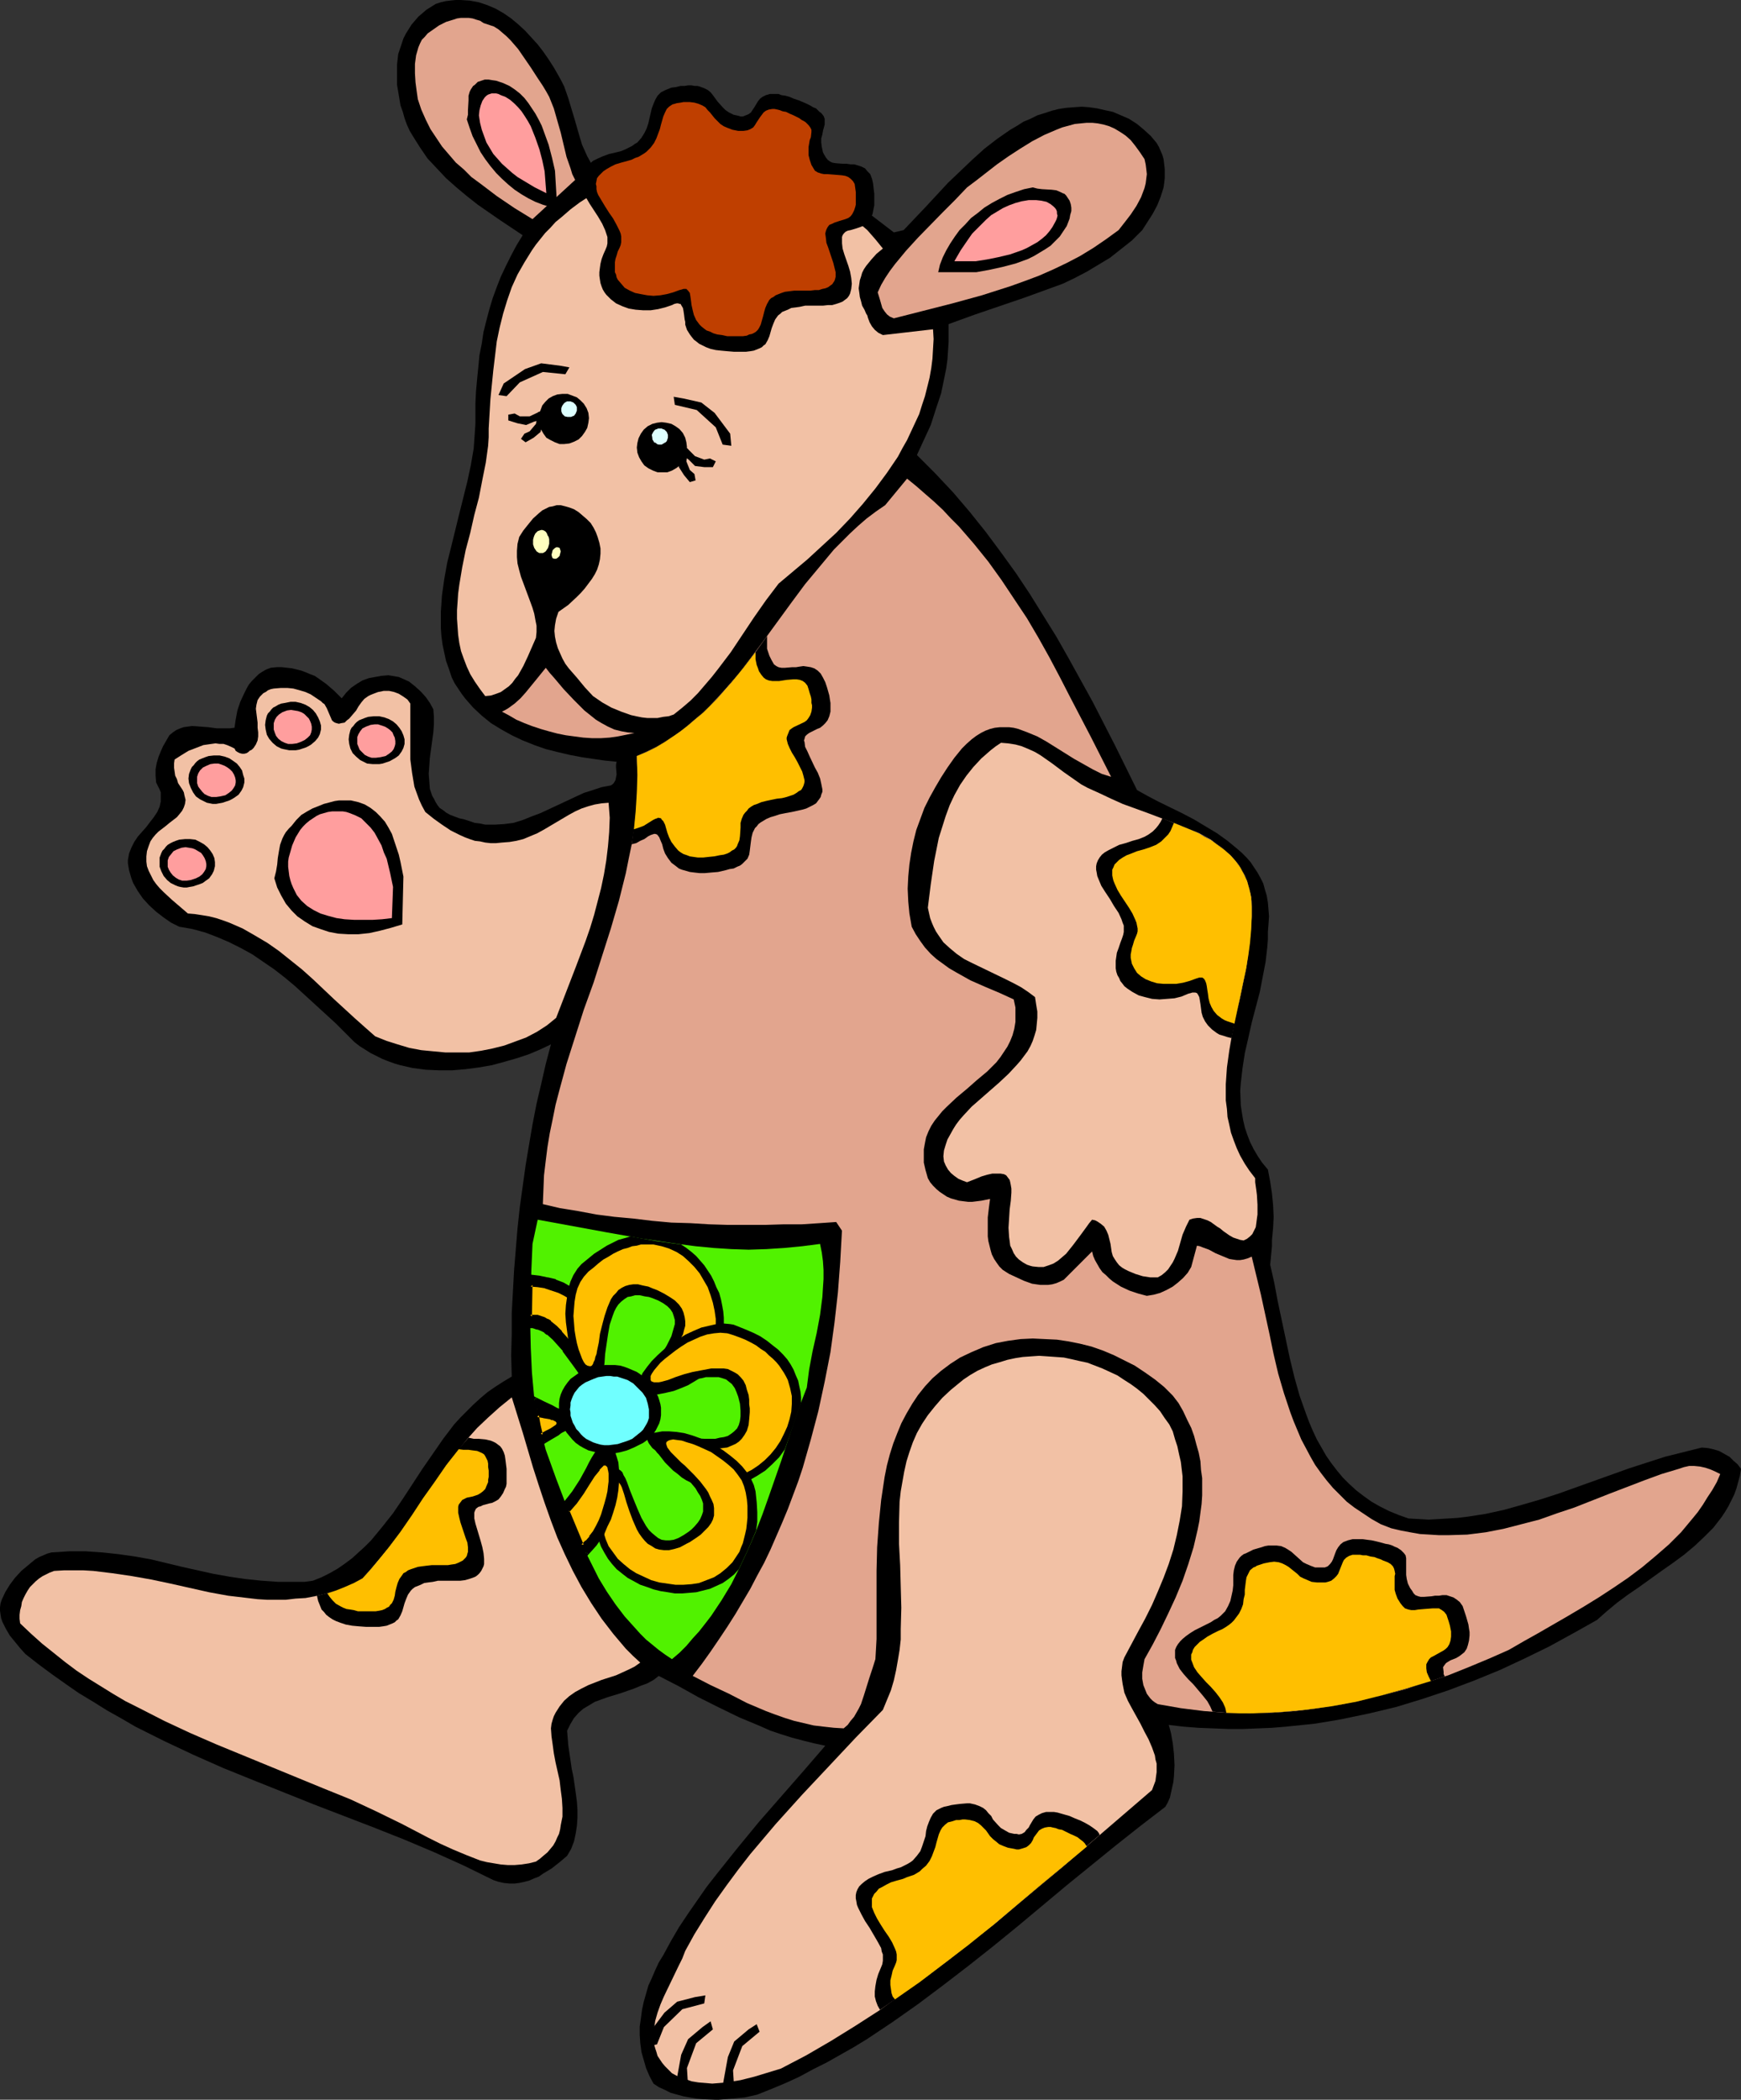
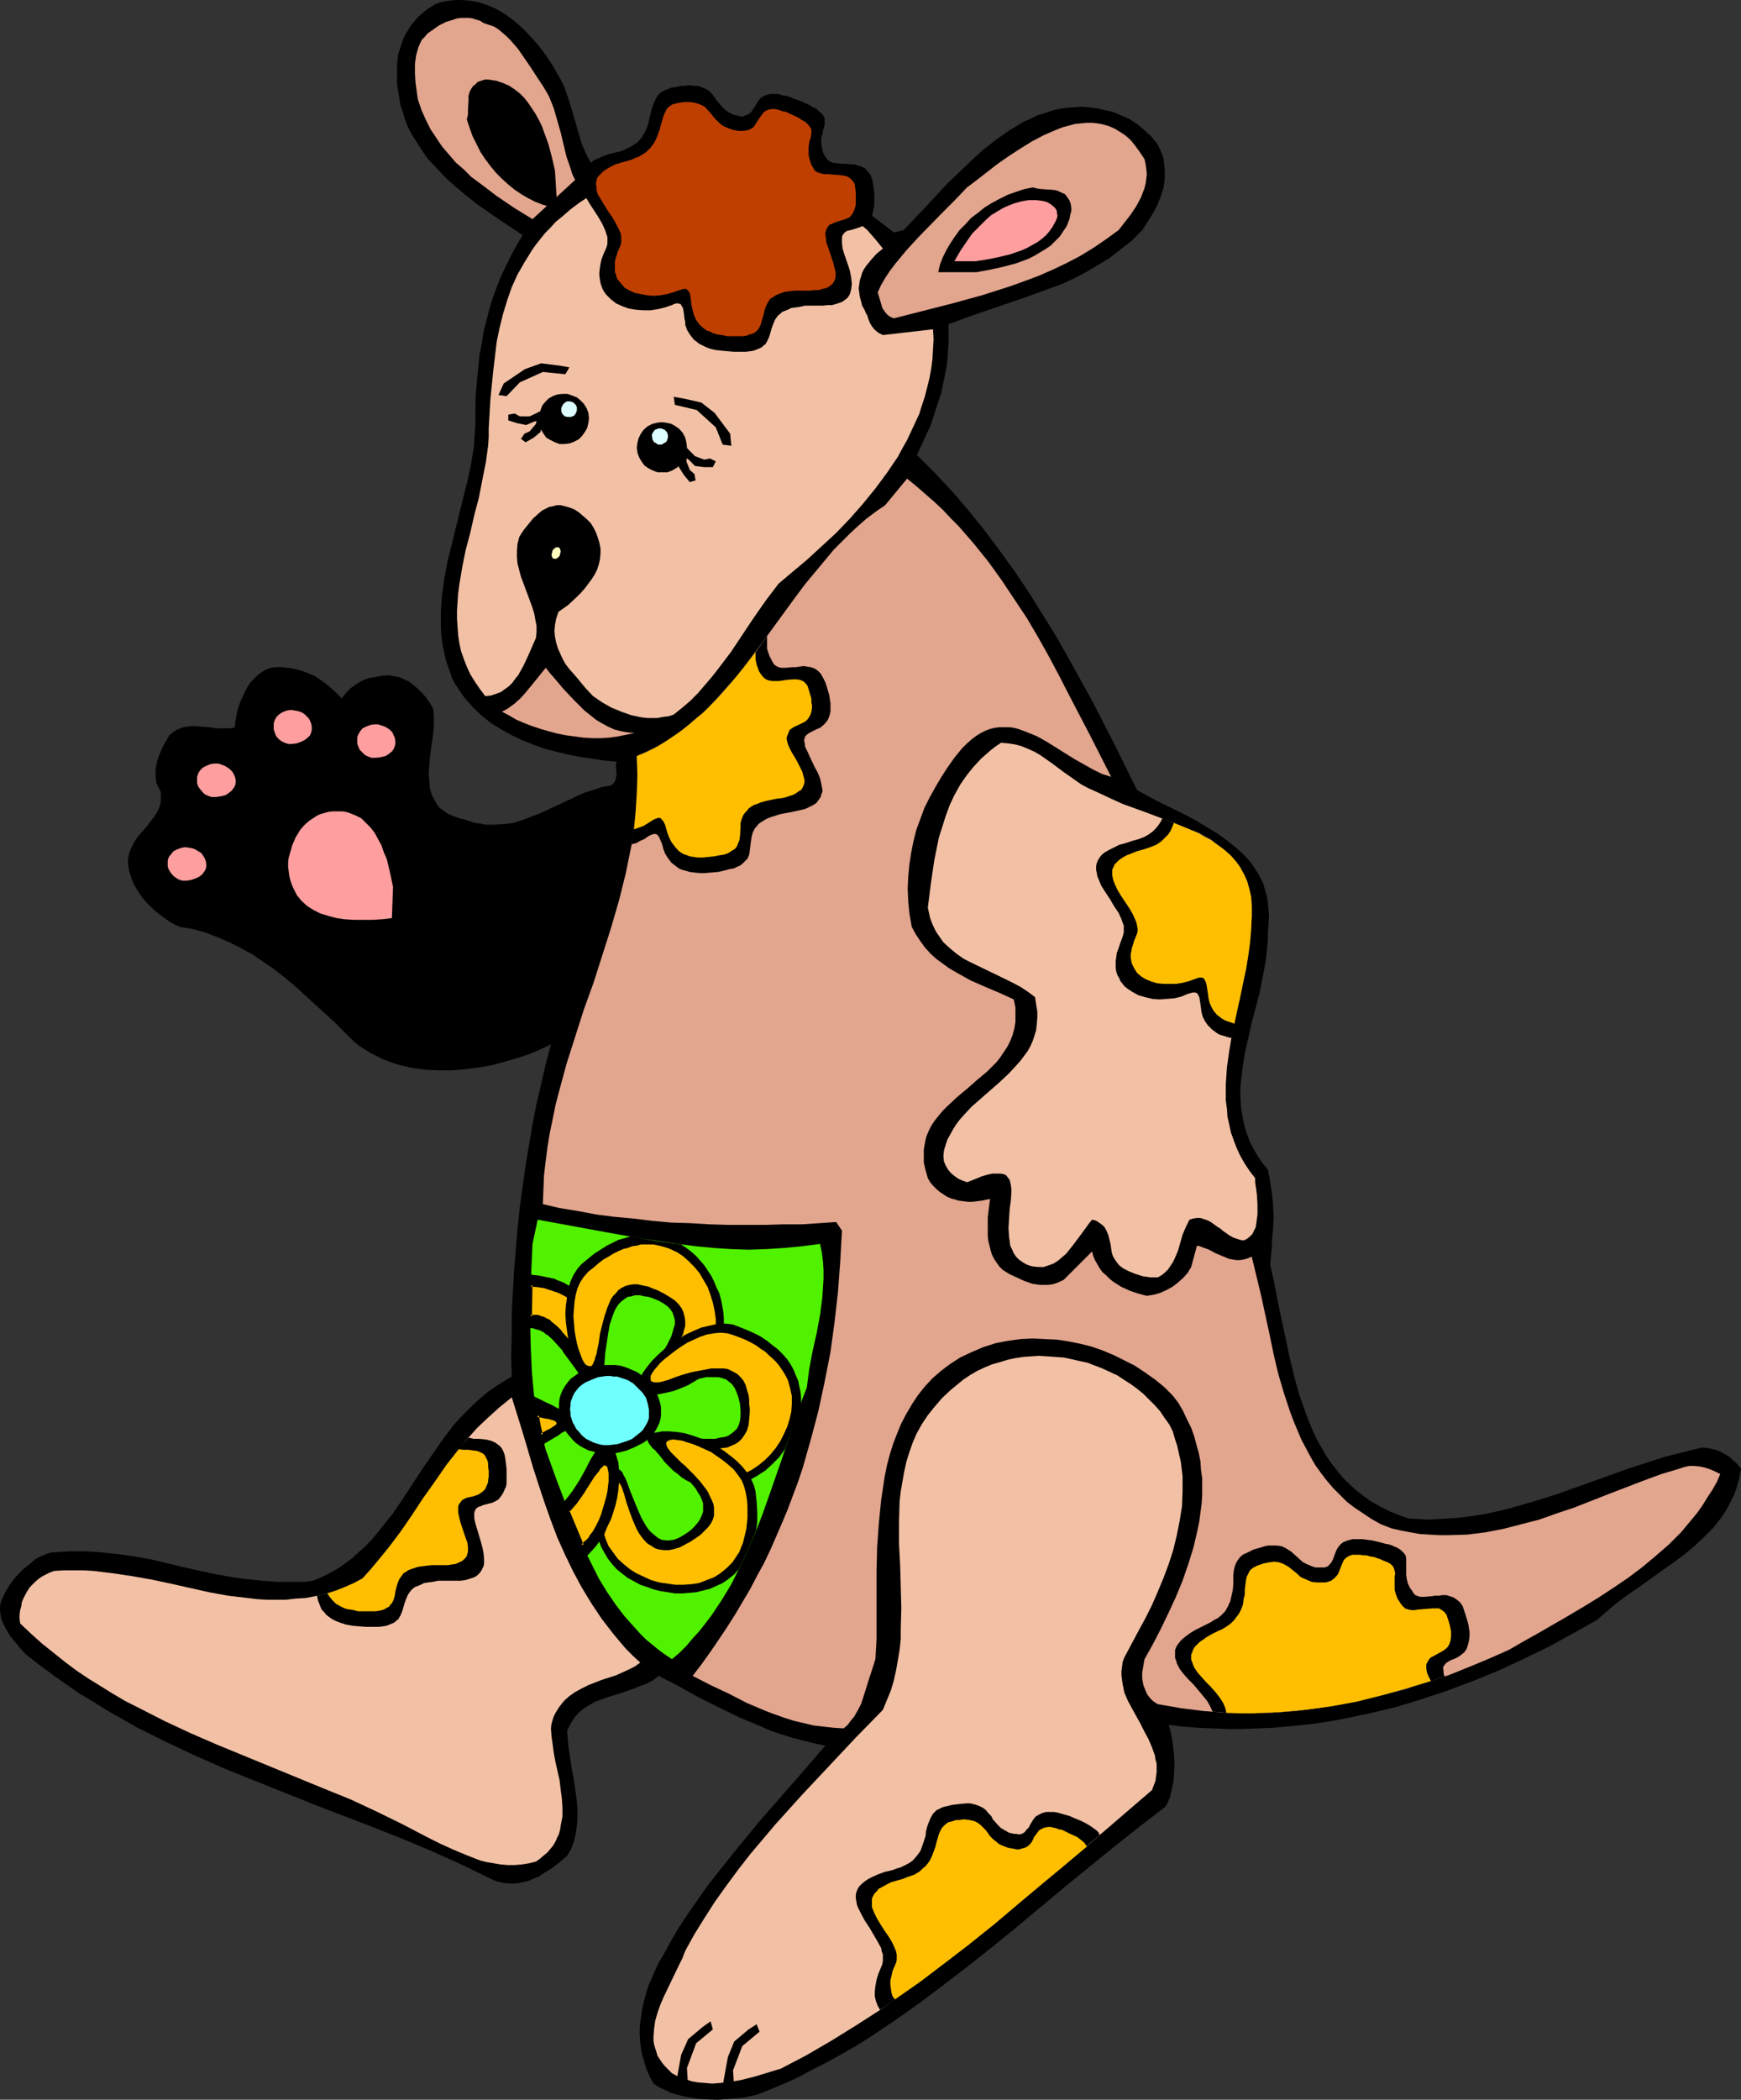
<svg xmlns="http://www.w3.org/2000/svg" xmlns:ns1="http://sodipodi.sourceforge.net/DTD/sodipodi-0.dtd" xmlns:ns2="http://www.inkscape.org/namespaces/inkscape" version="1.0" width="129.137mm" height="155.668mm" id="svg72" ns1:docname="Kangaroo 4.wmf">
  <rect width="100%" height="100%" fill="#333333" stroke="none" />
  <ns1:namedview id="namedview72" pagecolor="#ffffff" bordercolor="#000000" borderopacity="0.25" ns2:showpageshadow="2" ns2:pageopacity="0.0" ns2:pagecheckerboard="0" ns2:deskcolor="#d1d1d1" ns2:document-units="mm" />
  <defs id="defs1">
    <pattern id="WMFhbasepattern" patternUnits="userSpaceOnUse" width="6" height="6" x="0" y="0" />
  </defs>
  <path style="fill:#000000;fill-opacity:1;fill-rule:evenodd;stroke:none" d="m 156.553,21.168 0.808,1.454 0.808,1.616 1.131,3.232 0.969,3.232 0.969,3.232 0.969,3.393 0.969,3.232 1.454,3.232 0.808,1.454 0.808,1.616 3.554,-1.293 3.716,-1.131 3.877,-0.97 3.877,-0.808 4.039,-0.808 4.039,-0.485 4.201,-0.323 h 4.201 4.039 l 4.201,0.323 4.039,0.485 3.877,0.808 3.877,0.97 3.716,1.293 3.716,1.616 3.393,1.778 21.972,16.805 2.747,-0.646 3.07,-3.232 3.07,-3.232 6.301,-6.787 3.393,-3.232 3.393,-3.232 3.393,-3.07 3.554,-2.747 3.716,-2.585 1.939,-1.131 1.777,-1.131 1.939,-0.808 1.939,-0.97 2.1,-0.646 1.939,-0.646 1.939,-0.485 2.1,-0.323 2.1,-0.162 2.262,-0.162 2.1,0.162 2.262,0.323 2.1,0.485 2.262,0.485 2.262,0.97 2.262,0.97 2.262,1.454 1.939,1.616 1.939,1.778 0.808,0.97 0.808,0.97 0.646,1.131 0.485,1.131 0.485,1.131 0.323,1.131 0.162,1.293 0.162,1.454 v 1.293 1.293 l -0.162,1.454 -0.162,1.131 -0.808,2.585 -0.969,2.424 -1.292,2.424 -1.454,2.262 -1.454,2.262 -2.908,2.909 -3.07,2.424 -3.07,2.424 -3.231,1.939 -3.231,1.939 -3.393,1.778 -3.393,1.616 -3.554,1.293 -7.109,2.585 -14.217,4.848 -7.109,2.585 v 2.585 2.424 l -0.162,2.424 -0.162,2.424 -0.323,2.424 -0.485,2.424 -0.969,4.686 -1.454,4.363 -1.454,4.525 -1.939,4.201 -1.939,4.201 5.17,5.171 5.008,5.333 4.685,5.494 4.524,5.656 4.201,5.656 4.201,5.817 3.877,5.817 3.716,5.979 3.716,5.979 3.393,5.979 3.393,6.14 3.393,6.14 6.301,12.281 6.139,12.443 2.908,1.616 3.07,1.616 6.624,3.232 3.393,1.778 3.231,1.939 3.231,1.939 2.908,2.101 2.747,2.262 1.292,1.131 1.292,1.293 1.131,1.293 0.969,1.454 0.969,1.454 0.808,1.454 0.808,1.616 0.485,1.778 0.485,1.616 0.323,1.939 0.162,1.939 0.162,1.939 -0.162,2.262 -0.162,2.101 v 2.101 l -0.162,2.101 -0.485,4.201 -0.808,4.201 -0.808,4.201 -2.262,8.564 -0.969,4.363 -0.969,4.201 -0.646,4.201 -0.485,4.201 -0.162,2.101 0.162,4.201 0.323,2.101 0.323,1.939 0.485,2.101 0.646,1.939 0.808,2.101 0.969,1.939 1.131,1.939 1.292,1.939 1.616,1.939 0.646,3.393 0.485,3.232 0.323,3.232 0.162,3.393 -0.162,3.232 -0.323,3.393 v 1.616 l -0.162,1.778 -0.323,3.393 1.131,5.009 0.969,5.171 1.131,5.333 1.131,5.333 1.131,5.332 1.292,5.333 1.454,5.171 1.777,5.009 0.969,2.585 0.969,2.262 1.131,2.424 1.292,2.262 1.292,2.262 1.454,2.101 1.616,2.101 1.616,1.939 1.777,1.778 1.939,1.778 2.1,1.616 2.262,1.616 2.262,1.293 2.585,1.293 2.747,1.131 2.747,0.97 2.908,0.162 2.747,0.162 2.747,-0.162 2.747,-0.162 2.585,-0.162 2.747,-0.323 5.17,-0.808 5.17,-1.131 5.17,-1.454 5.008,-1.454 5.008,-1.616 19.872,-7.11 5.008,-1.616 5.008,-1.616 5.17,-1.293 5.17,-1.293 1.777,0.162 1.454,0.323 1.616,0.485 1.454,0.808 1.454,0.808 1.131,1.131 1.131,0.97 0.969,1.293 -0.323,1.939 -0.485,1.778 -0.485,1.778 -0.646,1.778 -0.808,1.616 -0.808,1.616 -0.969,1.616 -0.969,1.454 -1.131,1.454 -1.131,1.454 -2.585,2.585 -2.747,2.585 -2.908,2.424 -3.07,2.262 -3.231,2.262 -6.301,4.525 -3.07,2.101 -3.07,2.262 -2.908,2.424 -2.747,2.424 -6.624,3.717 -6.786,3.717 -6.947,3.393 -6.947,3.232 -7.109,2.909 -7.27,2.747 -7.27,2.424 -7.432,2.262 -7.432,1.778 -3.877,0.808 -3.877,0.808 -3.716,0.646 -4.039,0.646 -7.916,0.808 -3.877,0.323 -4.039,0.162 -4.039,0.162 h -4.201 l -4.039,-0.162 -4.201,-0.162 -4.201,-0.323 -4.201,-0.485 0.323,1.131 0.323,1.293 0.485,2.747 0.323,2.909 0.162,3.232 -0.162,3.07 -0.162,1.616 -0.323,1.454 -0.323,1.454 -0.323,1.454 -0.646,1.454 -0.646,1.131 -6.947,5.333 -6.947,5.494 -13.733,11.15 -13.733,11.473 -6.947,5.656 -6.947,5.494 -6.947,5.333 -7.109,5.333 -7.109,5.009 -7.27,4.848 -3.716,2.262 -3.716,2.101 -3.716,2.101 -3.877,1.939 -3.877,2.101 -3.877,1.778 -3.877,1.616 -4.039,1.616 -3.554,0.808 -3.716,0.323 -3.877,0.323 -3.877,-0.162 -1.939,-0.162 -1.939,-0.323 -1.777,-0.323 -1.777,-0.485 -1.777,-0.485 -1.616,-0.808 -1.777,-0.808 -1.454,-0.97 -1.131,-2.101 -0.969,-2.262 -0.646,-2.262 -0.646,-2.262 -0.323,-2.424 -0.162,-2.262 v -2.424 l 0.323,-2.262 0.323,-2.424 0.485,-2.262 0.646,-2.262 0.646,-2.262 0.969,-2.101 0.969,-2.262 0.969,-2.101 1.292,-2.101 2.1,-3.878 2.262,-3.878 2.585,-3.878 2.585,-3.717 2.585,-3.717 2.908,-3.717 5.816,-7.272 5.978,-7.272 12.44,-14.22 6.139,-7.11 -3.07,-0.646 -3.231,-0.808 -3.07,-0.808 -3.07,-0.97 -2.908,-0.97 -2.908,-1.293 -5.816,-2.424 -5.655,-2.747 -5.816,-2.909 -5.493,-3.07 -5.655,-2.909 -1.454,1.131 -1.777,0.97 -1.777,0.646 -1.939,0.808 -3.716,1.293 -3.716,1.131 -1.777,0.646 -1.777,0.646 -1.616,0.97 -1.616,0.97 -1.292,1.131 -1.292,1.454 -0.969,1.616 -0.485,0.97 -0.485,0.97 0.162,1.939 0.162,2.101 0.646,4.363 0.323,2.262 0.485,2.262 0.646,4.525 0.323,2.424 0.162,2.262 v 2.262 l -0.162,2.262 -0.323,2.101 -0.485,2.262 -0.808,2.101 -1.131,1.939 -2.1,1.778 -2.262,1.778 -2.423,1.454 -1.131,0.808 -1.292,0.485 -1.454,0.646 -1.292,0.323 -1.454,0.323 -1.292,0.162 h -1.454 l -1.616,-0.162 -1.454,-0.323 -1.454,-0.485 -8.24,-4.04 -8.24,-3.717 -8.401,-3.555 -8.563,-3.393 -16.802,-6.464 -16.964,-6.787 -8.401,-3.393 -8.401,-3.717 -8.24,-3.878 -8.078,-4.04 -3.877,-2.262 -4.039,-2.262 -3.877,-2.424 -4.039,-2.424 -3.716,-2.585 -3.877,-2.747 -3.716,-2.747 -3.716,-2.909 -1.454,-1.616 -1.454,-1.778 -1.454,-1.778 -1.131,-1.939 -0.969,-1.939 L 0.323,453.425 0.162,452.455 0,451.324 v -0.97 l 0.162,-1.131 0.323,-0.97 0.969,-2.101 1.292,-2.101 1.454,-1.939 1.777,-1.939 1.939,-1.616 1.939,-1.616 1.131,-0.646 1.131,-0.485 1.131,-0.485 1.131,-0.323 2.585,-0.162 2.423,-0.162 h 4.685 l 4.685,0.323 4.524,0.485 4.524,0.646 4.524,0.808 8.724,2.101 8.724,1.939 4.524,0.808 4.362,0.646 4.685,0.485 4.685,0.323 h 4.847 2.423 l 2.423,-0.323 2.423,-0.97 2.262,-1.131 2.262,-1.293 2.1,-1.454 1.939,-1.454 1.777,-1.616 1.777,-1.616 1.777,-1.778 3.07,-3.717 3.07,-3.878 2.747,-4.04 5.493,-8.403 2.908,-4.201 2.908,-4.201 3.07,-4.04 1.777,-1.939 1.777,-1.778 1.777,-1.778 1.939,-1.778 2.1,-1.778 2.1,-1.454 2.262,-1.454 2.423,-1.454 -0.162,-5.979 0.162,-5.979 v -5.817 l 0.323,-5.979 0.323,-5.979 0.969,-11.796 0.646,-5.979 0.808,-5.817 0.808,-5.817 0.969,-5.817 0.969,-5.656 1.131,-5.817 1.292,-5.494 1.292,-5.656 1.454,-5.494 -3.07,1.454 -3.07,1.293 -3.393,1.131 -3.393,0.97 -3.554,0.97 -3.716,0.646 -3.716,0.485 -3.716,0.323 h -3.716 l -3.716,-0.162 -3.716,-0.485 -3.554,-0.808 -1.616,-0.485 -1.777,-0.646 -1.616,-0.646 -1.616,-0.808 -1.616,-0.808 -3.07,-1.939 -1.454,-1.131 -5.332,-5.333 -5.655,-5.171 -5.655,-5.171 -2.908,-2.424 -2.908,-2.262 -3.07,-2.101 -3.07,-2.101 -3.231,-1.778 -3.231,-1.616 -3.393,-1.454 -3.393,-1.293 -3.554,-0.97 -3.716,-0.646 -2.262,-1.131 -2.1,-1.454 -2.1,-1.616 -1.939,-1.778 -1.777,-1.939 -1.454,-2.101 -0.646,-1.131 -0.646,-1.131 -0.485,-1.293 -0.323,-1.131 -0.323,-1.131 -0.162,-0.97 -0.162,-0.97 v -0.97 l 0.162,-0.808 0.162,-0.97 0.646,-1.616 0.808,-1.616 0.969,-1.454 2.423,-2.747 0.969,-1.293 1.131,-1.454 0.969,-1.454 0.646,-1.454 0.323,-1.454 v -0.808 -0.808 -0.97 l -0.323,-0.808 -0.485,-0.97 -0.485,-0.97 -0.162,-1.939 v -1.778 l 0.323,-1.778 0.485,-1.616 0.646,-1.616 0.646,-1.454 1.777,-3.07 0.969,-0.808 0.969,-0.646 1.131,-0.485 0.969,-0.323 1.131,-0.162 1.131,-0.162 2.262,0.162 2.262,0.162 2.423,0.323 h 2.585 1.131 l 1.292,-0.162 0.323,-2.262 0.485,-2.585 0.808,-2.424 1.131,-2.424 0.646,-1.293 0.646,-1.131 0.808,-0.97 0.969,-0.97 0.969,-0.97 0.969,-0.646 1.131,-0.646 1.292,-0.485 1.616,-0.162 h 1.454 l 1.454,0.162 1.454,0.162 1.292,0.323 1.292,0.323 1.292,0.485 1.131,0.485 1.292,0.485 0.969,0.646 2.262,1.616 2.262,1.939 2.1,2.101 1.292,-1.616 1.292,-1.293 1.616,-1.131 1.616,-0.97 1.777,-0.646 1.777,-0.323 1.777,-0.323 1.939,-0.162 0.969,0.162 0.969,0.162 0.969,0.162 1.131,0.485 1.777,0.808 1.616,1.293 1.616,1.454 1.454,1.616 1.131,1.616 0.969,1.778 0.162,2.101 v 2.101 l -0.162,2.262 -0.646,4.686 -0.323,2.424 -0.162,2.262 -0.162,2.262 0.162,2.101 0.162,2.101 0.323,0.97 0.323,0.97 0.485,0.808 0.485,0.97 0.485,0.808 0.646,0.808 0.969,0.646 0.808,0.646 1.131,0.646 1.292,0.485 1.292,0.485 1.454,0.323 1.454,0.485 1.454,0.485 1.454,0.162 1.454,0.323 h 1.292 1.454 l 2.585,-0.162 2.585,-0.323 2.585,-0.808 2.423,-0.97 2.585,-0.97 4.847,-2.262 4.847,-2.262 2.423,-1.131 2.585,-0.808 2.423,-0.808 2.585,-0.485 0.485,-0.323 0.323,-0.323 0.485,-0.808 0.162,-0.808 0.162,-0.808 -0.162,-1.939 v -0.808 l 0.162,-0.808 -3.231,-0.323 -3.393,-0.485 -3.231,-0.485 -3.393,-0.646 -3.393,-0.808 -3.231,-0.808 -3.231,-1.131 -3.231,-1.293 -3.07,-1.454 -2.908,-1.616 -2.908,-1.778 -2.585,-2.101 -2.423,-2.262 -2.262,-2.585 -0.969,-1.293 -0.969,-1.454 -0.969,-1.454 -0.808,-1.616 -0.808,-2.424 -0.808,-2.262 -0.485,-2.262 -0.485,-2.262 -0.323,-2.424 -0.162,-2.262 v -2.262 -2.262 l 0.323,-4.686 0.646,-4.525 0.808,-4.525 1.131,-4.525 2.262,-9.211 2.262,-9.049 0.969,-4.525 0.808,-4.686 0.323,-4.525 0.162,-2.424 v -2.262 -3.393 l 0.162,-3.393 0.323,-3.555 0.323,-3.232 0.323,-3.393 0.646,-3.232 0.485,-3.232 0.808,-3.232 0.808,-3.07 0.969,-3.232 1.131,-3.07 1.131,-2.909 1.454,-3.07 1.454,-2.909 1.454,-2.747 1.777,-2.909 -6.301,-4.201 -6.301,-4.363 -3.07,-2.424 -2.908,-2.424 -2.908,-2.585 -2.585,-2.747 -2.585,-2.747 -2.1,-3.07 -1.939,-3.07 -0.969,-1.616 -0.808,-1.778 -0.646,-1.778 -0.485,-1.778 -0.646,-1.778 -0.323,-1.939 -0.323,-1.939 -0.323,-1.939 v -2.101 -2.101 -1.454 l 0.162,-1.454 0.162,-1.454 0.485,-1.454 0.485,-1.454 0.485,-1.454 0.646,-1.293 0.808,-1.293 0.808,-1.293 0.969,-1.131 0.969,-1.131 1.131,-0.97 1.131,-0.97 1.292,-0.808 1.292,-0.808 1.454,-0.485 1.454,-0.323 1.292,-0.162 L 127.795,0 h 1.292 l 2.585,0.162 2.585,0.485 2.423,0.808 2.262,0.97 2.262,1.293 2.1,1.454 1.939,1.616 1.939,1.778 1.777,1.939 1.777,1.939 1.616,2.101 1.454,2.101 1.454,2.262 1.292,2.262 v -0.162 z" id="path1" />
  <path style="fill:#e2a58e;fill-opacity:1;fill-rule:evenodd;stroke:none" d="m 152.191,24.077 0.969,1.616 0.808,1.454 0.646,1.616 0.646,1.616 0.969,3.393 0.969,3.393 0.808,3.393 0.808,3.393 1.131,3.232 0.485,1.616 0.808,1.616 -11.956,10.988 -5.008,-3.07 -5.008,-3.393 -4.685,-3.555 -2.423,-1.778 -2.1,-2.101 -2.262,-1.939 -1.939,-2.262 -1.939,-2.262 -1.616,-2.424 -1.616,-2.424 -1.292,-2.585 -1.292,-2.909 -0.969,-2.909 -0.323,-2.262 -0.323,-2.424 -0.162,-2.585 v -2.585 l 0.323,-2.424 0.323,-1.131 0.323,-1.131 0.485,-1.131 0.485,-0.97 0.808,-0.808 0.808,-0.97 1.616,-1.131 1.616,-1.131 1.939,-0.97 2.1,-0.646 0.969,-0.323 1.131,-0.162 h 1.131 0.969 l 1.131,0.162 0.969,0.323 1.131,0.323 0.969,0.646 1.454,0.485 1.454,0.485 1.292,0.808 1.131,0.97 1.131,0.97 1.131,1.131 2.1,2.424 1.777,2.585 1.777,2.585 1.777,2.747 z" id="path2" />
  <path style="fill:#e2a58e;fill-opacity:1;fill-rule:evenodd;stroke:none" d="m 320.86,44.599 0.323,1.454 0.162,1.293 0.162,1.454 -0.162,1.293 -0.162,1.293 -0.323,1.293 -0.485,1.293 -0.485,1.293 -1.292,2.424 -1.616,2.424 -1.616,2.101 -1.777,2.262 -3.554,2.585 -3.554,2.424 -3.716,2.262 -3.716,1.939 -3.716,1.778 -4.039,1.778 -3.877,1.454 -4.039,1.454 -4.039,1.293 -4.039,1.293 -8.24,2.262 -8.24,2.101 -8.24,2.101 -1.131,-0.485 -0.808,-0.646 -0.646,-0.808 -0.646,-0.97 -0.646,-2.262 -0.646,-2.101 0.969,-2.101 1.131,-1.939 1.292,-1.939 1.454,-1.939 3.07,-3.717 3.393,-3.717 6.947,-7.11 3.393,-3.393 3.393,-3.555 1.292,-0.97 0.646,-0.485 0.646,-0.485 2.908,-2.262 2.908,-2.262 3.231,-2.262 3.231,-2.101 3.393,-2.101 3.393,-1.778 3.393,-1.454 1.616,-0.646 1.777,-0.485 1.777,-0.485 1.616,-0.162 1.616,-0.162 h 1.777 l 1.454,0.162 1.616,0.323 1.616,0.485 1.454,0.646 1.616,0.97 1.454,0.97 1.454,1.293 1.292,1.616 1.292,1.778 z" id="path3" />
  <path style="fill:#f2c1a5;fill-opacity:1;fill-rule:evenodd;stroke:none" d="m 247.512,69.646 -1.777,1.454 -1.454,1.616 -1.454,1.778 -0.646,0.97 -0.485,0.97 -0.323,1.131 -0.323,0.97 -0.162,1.131 -0.162,1.131 0.162,1.131 0.162,1.293 0.323,1.131 0.323,1.293 0.646,1.131 0.485,1.131 0.323,0.485 0.162,0.646 0.485,1.293 0.646,1.131 0.808,0.97 0.969,0.808 0.646,0.323 0.646,0.323 14.056,-1.616 0.162,2.747 -0.162,2.747 -0.162,2.747 -0.323,2.585 -0.485,2.747 -0.646,2.585 -0.646,2.585 -0.808,2.424 -0.808,2.585 -1.131,2.424 -1.131,2.424 -1.131,2.424 -1.292,2.262 -1.292,2.424 -3.07,4.525 -3.231,4.363 -3.554,4.363 -3.554,4.04 -3.877,4.04 -4.039,3.717 -4.039,3.717 -4.039,3.393 -4.039,3.393 -3.554,4.686 -3.393,4.848 -3.231,4.848 -3.231,4.848 -3.554,4.686 -1.777,2.262 -1.939,2.262 -1.939,2.262 -2.1,2.101 -2.262,1.939 -2.423,1.939 -1.454,0.485 -1.454,0.162 -1.616,0.323 h -1.454 -1.454 l -1.454,-0.162 -1.616,-0.323 -1.454,-0.323 -2.747,-0.97 -2.747,-1.131 -2.585,-1.454 -2.585,-1.778 -2.262,-2.424 -2.262,-2.747 -2.262,-2.585 -0.969,-1.293 -0.808,-1.454 -0.646,-1.454 -0.646,-1.454 -0.485,-1.616 -0.323,-1.616 -0.162,-1.616 0.162,-1.616 0.323,-1.778 0.646,-1.939 2.747,-1.939 2.423,-2.262 1.131,-1.131 1.131,-1.293 0.969,-1.293 0.969,-1.293 0.808,-1.293 0.646,-1.293 0.485,-1.454 0.323,-1.454 0.162,-1.616 v -1.454 l -0.323,-1.616 -0.485,-1.616 -0.485,-1.293 -0.646,-1.293 -0.808,-1.293 -1.131,-1.131 -1.131,-0.97 -1.131,-0.97 -1.292,-0.808 -1.292,-0.485 -1.131,-0.323 -1.292,-0.323 h -1.131 l -1.131,0.323 -0.969,0.162 -0.969,0.485 -0.969,0.485 -0.969,0.808 -1.616,1.454 -1.454,1.778 -1.292,1.616 -1.131,1.778 -0.485,1.939 -0.162,1.939 v 1.778 l 0.162,1.778 0.485,1.939 0.485,1.778 2.585,6.948 0.646,1.778 0.485,1.616 0.323,1.778 0.323,1.616 v 1.778 l -0.162,1.616 -1.131,2.585 -1.131,2.585 -1.292,2.747 -1.454,2.585 -0.808,0.97 -0.808,1.131 -0.969,0.97 -1.131,0.808 -1.131,0.808 -1.292,0.485 -1.454,0.485 -1.616,0.162 -1.454,-1.939 -1.454,-2.101 -1.292,-2.101 -0.969,-2.101 -0.808,-2.101 -0.808,-2.262 -0.485,-2.262 -0.323,-2.262 -0.162,-2.262 -0.162,-2.262 v -2.424 l 0.162,-2.262 0.162,-2.424 0.323,-2.424 0.808,-4.848 0.969,-4.848 1.292,-4.848 1.131,-5.009 1.292,-4.848 0.969,-5.009 0.969,-4.848 0.646,-4.686 0.162,-2.424 v -2.424 l 0.485,-8.241 0.808,-8.08 0.485,-4.04 0.485,-4.04 0.808,-3.878 0.969,-3.878 1.131,-3.717 1.292,-3.717 1.616,-3.555 1.939,-3.393 2.1,-3.393 1.131,-1.616 1.292,-1.616 1.292,-1.616 1.454,-1.454 1.454,-1.616 1.777,-1.454 2.423,-2.101 2.585,-1.939 2.747,-1.778 2.747,-1.616 2.908,-1.616 2.908,-1.454 2.908,-1.131 3.07,-1.131 3.07,-0.808 3.07,-0.646 3.07,-0.485 3.231,-0.485 3.231,-0.162 3.07,0.162 3.393,0.162 3.231,0.323 5.816,1.454 2.908,0.808 2.908,0.808 2.908,0.97 2.747,1.131 2.747,1.131 2.747,1.293 2.747,1.454 2.585,1.454 2.585,1.778 2.423,1.939 2.423,2.101 2.423,2.101 2.262,2.585 z" id="path4" />
  <path style="fill:#e2a58e;fill-opacity:1;fill-rule:evenodd;stroke:none" d="m 311.49,217.663 -2.585,-0.808 -2.585,-1.293 -2.585,-1.454 -2.585,-1.454 -2.585,-1.616 -2.585,-1.616 -2.585,-1.616 -2.585,-1.454 -2.747,-1.131 -2.585,-0.97 -1.292,-0.323 -1.292,-0.162 h -1.292 -1.292 l -1.454,0.162 -1.292,0.323 -1.292,0.485 -1.292,0.646 -1.292,0.808 -1.292,0.97 -1.454,1.293 -1.292,1.293 -2.1,2.585 -1.939,2.747 -1.777,2.747 -1.616,2.747 -1.616,2.909 -1.454,2.909 -1.131,3.07 -1.131,3.07 -0.808,3.232 -0.646,3.232 -0.485,3.232 -0.323,3.393 -0.162,3.393 0.162,3.555 0.323,3.393 0.646,3.717 1.131,2.101 1.292,1.939 1.292,1.778 1.616,1.778 1.616,1.454 1.777,1.293 1.777,1.293 1.939,1.131 4.039,2.262 4.039,1.778 4.201,1.778 3.877,1.778 0.485,2.262 v 2.101 1.939 l -0.323,1.939 -0.485,1.778 -0.646,1.616 -0.808,1.616 -0.969,1.454 -0.969,1.454 -1.131,1.454 -2.585,2.585 -2.908,2.424 -2.747,2.424 -2.908,2.424 -2.747,2.585 -1.292,1.293 -2.1,2.585 -0.969,1.454 -0.808,1.616 -0.646,1.616 -0.323,1.616 -0.323,1.778 v 1.778 1.939 l 0.485,2.101 0.646,2.262 0.646,1.131 0.808,0.97 0.969,0.97 0.969,0.808 0.969,0.646 0.969,0.646 1.131,0.485 1.131,0.323 1.131,0.323 1.292,0.162 1.292,0.162 h 1.131 l 2.585,-0.323 2.423,-0.485 -0.323,2.424 -0.323,2.747 v 2.585 2.747 l 0.162,1.293 0.323,1.293 0.323,1.293 0.323,1.131 0.646,1.293 0.646,0.97 0.808,1.131 0.969,0.97 1.777,1.131 2.1,0.97 2.1,0.97 2.262,0.808 2.262,0.323 h 1.131 1.131 l 1.131,-0.162 1.131,-0.323 1.131,-0.485 0.969,-0.485 7.916,-7.918 0.323,1.293 0.485,1.131 0.646,1.131 0.646,1.131 0.808,1.131 0.969,0.808 0.969,0.97 0.969,0.808 2.262,1.454 2.423,1.131 2.423,0.808 2.423,0.646 1.939,-0.323 1.777,-0.485 1.777,-0.808 1.777,-0.97 1.454,-1.131 1.454,-1.293 1.292,-1.454 0.969,-1.616 1.616,-5.979 0.808,0.162 0.808,0.323 1.777,0.646 1.777,0.97 1.939,0.808 1.939,0.808 0.969,0.162 1.131,0.162 h 0.969 l 0.969,-0.162 1.131,-0.323 1.131,-0.485 1.292,5.332 1.292,5.333 2.423,11.15 1.131,5.494 1.292,5.494 1.616,5.494 1.777,5.333 0.969,2.585 2.1,5.009 1.292,2.424 1.292,2.424 1.292,2.262 1.616,2.262 1.616,2.101 1.777,2.101 1.939,1.939 1.939,1.939 2.1,1.616 2.423,1.616 2.423,1.616 2.585,1.454 2.908,1.131 2.747,0.646 2.585,0.485 2.747,0.485 2.747,0.162 2.585,0.162 h 2.585 l 5.332,-0.162 2.585,-0.323 2.585,-0.323 5.008,-0.97 5.008,-1.293 5.008,-1.293 5.008,-1.778 4.847,-1.616 9.855,-3.878 9.694,-3.717 4.847,-1.778 4.847,-1.454 1.454,-0.485 1.454,-0.323 h 1.454 l 1.616,0.162 1.454,0.323 1.454,0.485 1.454,0.646 1.292,0.646 -0.969,2.262 -1.292,2.262 -1.292,1.939 -1.292,2.101 -1.454,2.101 -1.454,1.778 -3.231,3.878 -3.393,3.393 -3.716,3.232 -3.877,3.232 -3.877,2.909 -4.039,2.747 -4.201,2.747 -4.201,2.585 -4.362,2.585 -8.401,4.848 -4.039,2.262 -4.201,2.424 -5.493,2.424 -5.816,2.424 -5.655,2.262 -5.978,1.939 -5.978,1.939 -5.978,1.616 -6.301,1.454 -6.139,1.293 -6.301,0.97 -6.301,0.808 -6.301,0.485 -6.462,0.162 -6.301,-0.162 -6.462,-0.485 -6.462,-0.808 -6.462,-1.131 -0.808,-0.485 -0.646,-0.485 -0.646,-0.646 -0.485,-0.646 -0.485,-0.646 -0.323,-0.808 -0.646,-1.616 -0.323,-1.778 v -1.778 l 0.323,-1.939 0.323,-1.778 2.262,-4.04 2.262,-4.363 2.1,-4.363 2.1,-4.525 1.939,-4.686 1.616,-4.686 1.454,-4.686 1.131,-4.848 0.485,-2.424 0.323,-2.424 0.323,-2.424 0.162,-2.424 v -2.424 -2.424 l -0.323,-2.262 -0.162,-2.424 -0.485,-2.424 -0.646,-2.262 -0.646,-2.424 -0.808,-2.262 -1.131,-2.262 -1.131,-2.424 -1.292,-2.262 -1.616,-2.101 -2.423,-2.424 -2.585,-2.101 -2.747,-1.939 -2.908,-1.939 -2.908,-1.454 -2.908,-1.454 -3.07,-1.293 -3.231,-1.131 -3.231,-0.808 -3.231,-0.646 -3.231,-0.485 -3.393,-0.162 -3.393,-0.162 -3.393,0.162 -3.554,0.485 -3.393,0.646 -3.554,1.131 -3.393,1.454 -3.07,1.454 -2.747,1.778 -2.585,1.939 -2.423,2.101 -2.1,2.262 -1.939,2.424 -1.616,2.424 -1.616,2.747 -1.454,2.747 -1.131,2.747 -1.131,2.909 -0.969,3.07 -0.808,3.07 -0.646,3.232 -0.485,3.232 -0.485,3.232 -0.323,3.232 -0.323,3.232 -0.485,6.787 -0.162,6.625 v 6.464 6.302 6.302 l -0.162,2.909 -0.162,2.747 -0.808,2.585 -0.808,2.424 -0.808,2.585 -0.808,2.585 -0.808,2.424 -0.646,1.293 -0.646,1.131 -0.646,1.131 -0.969,1.131 -0.808,1.131 -1.131,0.97 -2.747,-0.162 -2.908,-0.323 -2.747,-0.323 -2.747,-0.646 -2.747,-0.646 -2.585,-0.808 -2.747,-0.97 -2.585,-0.97 -5.332,-2.262 -5.008,-2.585 -5.17,-2.424 -5.008,-2.585 2.585,-3.393 2.423,-3.393 2.423,-3.555 2.262,-3.393 2.262,-3.555 2.1,-3.555 2.1,-3.555 1.939,-3.717 1.939,-3.555 1.777,-3.717 1.616,-3.717 1.616,-3.717 1.616,-3.878 1.454,-3.878 1.454,-3.878 1.292,-3.878 2.262,-7.918 2.1,-7.918 1.777,-8.241 1.616,-8.241 1.131,-8.241 0.969,-8.564 0.646,-8.564 0.485,-8.726 -1.616,-2.424 -4.685,0.323 -5.008,0.323 h -5.008 l -5.17,0.162 h -5.17 -5.332 l -5.17,-0.162 -5.332,-0.323 -5.332,-0.162 -5.332,-0.485 -5.332,-0.646 -5.332,-0.485 -5.008,-0.646 -5.17,-0.97 -5.008,-0.808 -4.847,-1.131 0.162,-4.04 0.162,-4.04 0.485,-4.04 0.485,-3.878 0.646,-3.878 0.808,-3.878 0.808,-4.04 0.969,-3.717 2.1,-7.756 2.423,-7.595 2.423,-7.595 2.747,-7.595 2.423,-7.595 2.423,-7.595 2.262,-7.756 1.939,-7.756 0.808,-4.04 0.808,-3.878 0.646,-4.04 0.485,-4.04 0.323,-4.201 0.162,-4.04 v -4.201 l -0.162,-4.363 2.908,-1.293 2.908,-1.454 2.585,-1.616 2.585,-1.616 2.585,-1.939 2.262,-1.939 2.262,-1.939 2.262,-2.101 2.1,-2.262 2.1,-2.262 4.039,-4.686 3.716,-4.848 3.716,-5.009 7.432,-10.18 3.716,-5.009 4.039,-4.848 4.039,-4.848 2.262,-2.262 2.262,-2.262 2.262,-2.101 2.423,-2.101 2.585,-1.939 2.585,-1.778 6.139,-7.433 2.585,2.101 2.585,2.262 2.423,2.101 2.423,2.262 2.262,2.424 2.262,2.262 4.201,4.848 4.039,5.009 3.716,5.171 3.554,5.332 3.554,5.333 3.231,5.494 3.07,5.494 2.908,5.494 2.908,5.656 5.816,11.15 z" id="path5" />
  <path style="fill:#000000;fill-opacity:1;fill-rule:evenodd;stroke:none" d="m 396.309,446.476 -0.485,-0.808 -0.485,-0.646 -0.646,-1.293 -0.323,-1.293 -0.162,-1.131 v -2.101 -0.97 -0.808 -0.808 l -0.162,-0.808 -0.485,-0.646 -0.808,-0.808 -0.485,-0.323 -0.485,-0.323 -0.808,-0.323 -0.646,-0.323 -0.969,-0.323 -0.969,-0.162 -1.131,-0.323 -1.292,-0.323 -1.454,-0.323 -1.292,-0.162 -1.131,-0.162 h -1.131 -0.808 -0.969 l -0.646,0.162 -0.646,0.162 -1.292,0.485 -0.808,0.646 -0.646,0.808 -0.485,0.808 -0.323,0.808 -0.646,1.778 -0.323,0.646 -0.485,0.646 -0.646,0.646 -0.808,0.323 h -0.646 -0.646 -1.454 l -1.292,-0.485 -1.131,-0.485 -0.969,-0.485 -1.616,-1.454 -1.616,-1.454 -0.969,-0.646 -0.808,-0.485 -1.131,-0.485 -1.292,-0.162 h -1.454 -0.808 l -0.969,0.162 -0.969,0.323 -1.131,0.323 -1.131,0.323 -1.292,0.646 -0.646,0.323 -0.808,0.323 -0.646,0.485 -0.485,0.485 -0.808,1.131 -0.485,1.131 -0.323,1.293 -0.162,1.293 v 1.454 1.454 l -0.162,1.454 -0.323,1.454 -0.323,1.454 -0.646,1.454 -0.808,1.454 -0.646,0.646 -0.646,0.646 -0.808,0.646 -0.969,0.485 -0.969,0.646 -1.292,0.646 -1.616,0.808 -1.616,0.808 -1.292,0.808 -1.131,0.808 -0.969,0.808 -0.646,0.646 -0.646,0.808 -0.485,0.808 -0.323,0.808 v 0.646 0.808 0.808 l 0.323,0.808 0.162,0.646 0.808,1.616 1.131,1.454 1.292,1.454 1.454,1.454 2.585,3.07 1.292,1.616 0.808,1.454 0.646,1.454 4.201,0.323 4.201,0.162 h 4.201 l 4.039,-0.162 4.201,-0.323 4.201,-0.485 4.039,-0.485 4.201,-0.485 4.039,-0.808 4.039,-0.808 4.039,-0.808 4.039,-1.131 3.877,-1.131 4.039,-1.131 3.877,-1.293 3.877,-1.293 -0.323,-0.646 v -0.646 l -0.162,-1.293 0.323,-0.485 0.485,-0.646 0.485,-0.323 0.808,-0.485 1.616,-0.646 0.808,-0.485 0.646,-0.485 0.808,-0.646 0.646,-0.97 0.323,-0.97 0.323,-1.293 0.162,-1.454 v -0.97 l -0.162,-0.97 -0.162,-1.131 -0.323,-1.131 -0.323,-1.131 -0.485,-1.454 -0.485,-1.454 -0.808,-1.131 -0.808,-0.646 -0.969,-0.646 -0.969,-0.323 -0.969,-0.323 h -1.131 l -0.969,0.162 h -1.131 l -0.969,0.162 -2.1,0.162 h -0.969 l -0.646,-0.162 -0.808,-0.323 z" id="path6" />
  <path style="fill:#ffbf00;fill-opacity:1;fill-rule:evenodd;stroke:none" d="m 392.593,449.223 -0.808,-1.293 -0.485,-1.293 -0.323,-1.131 v -1.131 -0.97 -0.97 -0.808 l 0.162,-0.646 -0.162,-0.808 -0.162,-0.646 -0.323,-0.646 -0.646,-0.646 -0.808,-0.485 -1.292,-0.485 -0.646,-0.323 -0.969,-0.323 -0.808,-0.323 -1.131,-0.162 -1.131,-0.323 h -0.969 l -0.808,-0.162 h -1.454 -0.646 l -0.969,0.323 -0.808,0.485 -0.646,0.646 -0.323,0.646 -0.323,0.808 -0.646,1.616 -0.323,0.808 -0.485,0.646 -0.646,0.646 -0.808,0.646 -0.969,0.323 -0.646,0.162 h -0.808 -1.616 l -1.454,-0.162 -1.131,-0.485 -1.131,-0.485 -0.969,-0.485 -0.808,-0.808 -1.616,-1.293 -0.808,-0.646 -0.808,-0.485 -0.969,-0.485 -0.969,-0.323 -1.292,-0.162 -1.292,0.162 -0.808,0.162 -0.808,0.162 -0.969,0.323 -0.969,0.323 -0.485,0.323 -0.485,0.162 -0.969,0.808 -0.485,0.97 -0.485,0.97 -0.162,0.97 -0.162,1.293 -0.162,1.293 v 1.293 l -0.323,1.293 -0.162,1.454 -0.485,1.293 -0.646,1.293 -0.969,1.293 -0.485,0.646 -0.646,0.646 -0.808,0.646 -0.969,0.646 -0.808,0.485 -1.131,0.485 -1.616,0.808 -1.454,0.808 -1.131,0.808 -0.969,0.646 -0.808,0.808 -0.646,0.646 -0.485,0.808 -0.162,0.646 -0.323,0.646 v 0.808 0.646 l 0.323,0.808 0.485,1.293 0.969,1.454 1.131,1.293 1.292,1.454 1.292,1.293 1.292,1.454 1.131,1.454 0.969,1.454 0.646,1.454 0.162,0.646 0.162,0.808 3.716,0.162 h 3.716 l 3.716,-0.162 3.554,-0.162 3.716,-0.323 3.554,-0.323 3.716,-0.485 3.554,-0.485 7.109,-1.293 7.109,-1.778 6.947,-1.939 6.947,-2.101 -0.646,-1.293 -0.485,-1.131 -0.162,-1.131 v -1.131 l 0.323,-0.646 0.485,-0.808 0.485,-0.485 0.646,-0.323 1.454,-0.808 1.454,-0.808 0.646,-0.485 0.485,-0.485 0.485,-0.808 0.323,-0.97 0.162,-1.131 v -0.646 -0.808 l -0.162,-0.808 -0.162,-0.808 -0.323,-1.131 -0.323,-0.97 -0.323,-0.97 -0.646,-0.808 -0.646,-0.485 -0.808,-0.485 h -0.969 -0.808 l -2.1,0.162 -1.939,0.162 -0.969,0.162 h -0.969 l -0.808,-0.162 -0.969,-0.323 -0.646,-0.646 z" id="path7" />
  <path style="fill:#000000;fill-opacity:1;fill-rule:evenodd;stroke:none" d="m 216.977,186.153 -0.646,-1.131 -0.646,-1.293 -0.323,-0.97 -0.323,-0.97 v -0.97 -0.97 -1.616 l -3.716,5.171 -3.877,4.848 -3.877,4.848 -4.362,4.525 -2.262,2.101 -2.262,2.101 -2.423,1.939 -2.423,1.939 -2.747,1.616 -2.747,1.778 -2.747,1.454 -3.07,1.293 0.162,3.232 v 3.07 l -0.162,6.302 -0.646,6.14 -0.808,5.979 1.292,-0.323 1.131,-0.646 1.131,-0.485 1.131,-0.808 0.646,-0.323 0.485,-0.162 0.485,-0.162 h 0.323 l 0.485,0.162 0.162,0.162 0.485,0.646 0.323,0.808 0.485,1.131 0.323,1.293 0.485,1.293 0.808,1.293 0.969,1.293 0.646,0.485 0.646,0.485 0.808,0.646 0.808,0.323 1.131,0.323 1.131,0.323 1.292,0.162 1.454,0.162 h 1.454 l 1.777,-0.162 1.939,-0.162 2.1,-0.485 1.131,-0.323 1.131,-0.162 0.969,-0.485 0.808,-0.323 0.646,-0.485 0.485,-0.485 0.485,-0.485 0.485,-0.485 0.485,-1.131 0.162,-1.131 0.323,-2.585 0.162,-1.131 0.323,-1.293 0.646,-1.293 0.485,-0.485 0.485,-0.646 0.646,-0.485 0.808,-0.485 0.808,-0.485 1.131,-0.485 1.131,-0.323 1.454,-0.485 1.616,-0.323 1.777,-0.323 1.454,-0.323 1.454,-0.323 1.131,-0.323 0.969,-0.485 0.969,-0.485 0.808,-0.485 0.485,-0.646 0.485,-0.646 0.323,-0.485 0.162,-0.646 0.323,-0.808 v -0.646 l -0.323,-1.616 -0.323,-1.454 -0.646,-1.616 -0.808,-1.454 -1.454,-3.07 -0.646,-1.454 -0.646,-1.293 -0.162,-1.293 -0.162,-0.485 0.162,-0.485 0.162,-0.646 0.485,-0.485 0.646,-0.485 0.646,-0.323 1.616,-0.808 0.808,-0.323 0.808,-0.646 0.646,-0.646 0.646,-0.808 0.485,-1.131 0.323,-1.293 v -0.646 -0.808 -0.97 l -0.162,-0.97 -0.162,-1.131 -0.323,-1.131 -0.323,-1.131 -0.485,-1.454 -0.323,-0.646 -0.323,-0.646 -0.646,-1.131 -0.808,-0.808 -0.969,-0.646 -0.969,-0.323 -0.969,-0.162 -1.131,-0.162 -1.131,0.162 -0.969,0.162 h -1.131 l -1.939,0.162 h -0.969 l -0.808,-0.162 -0.646,-0.323 z" id="path8" />
  <path style="fill:#ffbf00;fill-opacity:1;fill-rule:evenodd;stroke:none" d="m 213.422,189.062 -0.646,-0.97 -0.323,-0.97 -0.323,-0.808 -0.162,-0.808 -0.162,-0.808 v -0.808 -1.131 l -3.393,4.363 -3.554,4.363 -3.716,4.201 -3.877,3.878 -2.1,1.778 -2.1,1.778 -2.262,1.778 -2.1,1.454 -2.423,1.616 -2.423,1.454 -2.585,1.293 -2.747,1.131 0.162,5.332 -0.162,5.009 -0.323,5.171 -0.485,5.009 1.454,-0.485 1.292,-0.485 1.292,-0.808 1.292,-0.808 0.646,-0.323 0.485,-0.162 0.323,-0.162 0.808,0.162 0.162,0.323 0.485,0.485 0.485,0.97 0.323,1.131 0.323,1.131 0.485,1.293 0.646,1.293 0.969,1.293 0.969,1.131 0.646,0.485 0.808,0.485 0.969,0.323 0.808,0.323 1.131,0.162 1.131,0.162 h 1.454 l 1.454,-0.162 1.616,-0.162 1.616,-0.323 1.131,-0.162 0.969,-0.323 0.646,-0.323 0.646,-0.485 0.646,-0.323 0.485,-0.485 0.323,-0.485 0.162,-0.485 0.485,-1.131 0.162,-1.131 0.162,-2.424 v -1.293 l 0.323,-1.131 0.485,-1.131 0.485,-0.646 0.485,-0.485 0.485,-0.646 0.646,-0.485 0.808,-0.485 0.969,-0.323 1.131,-0.485 1.292,-0.323 1.454,-0.323 1.616,-0.323 1.454,-0.162 1.292,-0.323 0.969,-0.323 0.969,-0.323 0.808,-0.485 0.646,-0.485 0.646,-0.323 0.323,-0.485 0.323,-0.646 0.162,-0.485 0.162,-0.646 v -0.485 l -0.323,-1.293 -0.323,-1.131 -0.646,-1.293 -0.646,-1.293 -0.808,-1.454 -0.808,-1.293 -0.646,-1.293 -0.485,-1.131 -0.323,-1.293 v -0.485 l 0.162,-0.485 0.323,-0.808 0.323,-0.808 0.646,-0.485 0.485,-0.323 3.07,-1.454 0.646,-0.485 0.485,-0.646 0.485,-0.808 0.323,-0.97 0.162,-1.131 v -0.646 l -0.162,-0.646 v -0.97 l -0.162,-0.808 -0.323,-0.97 -0.323,-1.131 -0.323,-0.97 -0.646,-0.808 -0.646,-0.485 -0.808,-0.323 -0.969,-0.162 h -0.808 l -1.939,0.162 -2.1,0.323 h -0.969 -0.969 l -0.969,-0.162 -0.808,-0.323 -0.646,-0.485 z" id="path9" />
  <path style="fill:#e2a58e;fill-opacity:1;fill-rule:evenodd;stroke:none" d="m 177.879,205.382 -2.262,0.485 -2.423,0.485 -2.262,0.323 -2.423,0.162 h -2.585 l -2.423,-0.162 -2.423,-0.323 -2.423,-0.323 -2.423,-0.485 -2.423,-0.646 -2.262,-0.646 -2.423,-0.808 -2.1,-0.808 -2.262,-0.97 -1.939,-1.131 -2.1,-1.131 0.969,-0.485 0.808,-0.485 1.777,-1.293 1.616,-1.454 1.454,-1.616 1.454,-1.778 1.454,-1.778 2.747,-3.393 1.131,1.454 1.292,1.454 2.585,3.07 2.908,3.07 1.454,1.454 1.454,1.454 1.616,1.293 1.616,1.293 1.616,0.97 1.777,0.97 1.777,0.808 1.939,0.485 1.777,0.323 z" id="path10" />
-   <path style="fill:#f2c1a5;fill-opacity:1;fill-rule:evenodd;stroke:none" d="m 89.99,196.495 0.485,0.485 0.485,0.323 0.646,1.131 0.485,1.131 0.485,1.131 0.485,1.131 0.323,0.323 0.485,0.323 0.485,0.162 0.646,0.162 0.646,-0.162 0.969,-0.162 0.646,-0.646 0.646,-0.485 0.969,-1.131 0.969,-1.131 0.646,-1.131 0.808,-1.131 0.808,-0.97 1.131,-0.808 0.646,-0.323 0.808,-0.323 1.292,-0.485 1.616,-0.323 h 1.454 l 1.454,0.323 1.292,0.485 1.292,0.808 1.131,0.808 0.808,1.131 v 7.918 3.878 3.878 l 0.485,3.717 0.323,1.939 0.323,1.939 0.646,1.778 0.646,1.778 0.808,1.778 0.969,1.778 2.423,1.939 2.262,1.616 2.423,1.616 2.585,1.293 1.454,0.646 1.292,0.485 1.454,0.485 1.454,0.162 1.454,0.323 1.454,0.162 h 1.616 l 1.616,-0.162 2.1,-0.162 1.939,-0.323 1.939,-0.485 1.939,-0.808 1.939,-0.808 1.777,-0.97 3.554,-2.101 3.554,-2.101 1.777,-0.97 1.777,-0.808 1.939,-0.646 1.777,-0.485 1.939,-0.323 1.939,-0.162 0.323,4.201 -0.162,4.04 -0.323,3.878 -0.485,4.04 -0.646,3.878 -0.808,3.878 -0.969,3.717 -0.969,3.717 -1.131,3.717 -1.292,3.717 -2.747,7.272 -2.747,7.11 -2.747,7.11 -2.585,2.101 -2.747,1.778 -3.07,1.616 -3.07,1.131 -3.07,1.131 -3.231,0.808 -3.231,0.646 -3.393,0.485 h -3.393 -3.231 l -3.393,-0.323 -3.393,-0.323 -3.393,-0.646 -3.231,-0.97 -3.07,-0.97 -3.231,-1.293 -2.747,-2.424 -2.908,-2.585 -5.816,-5.333 -5.978,-5.656 -3.07,-2.747 -3.231,-2.585 -3.231,-2.585 -3.231,-2.262 -3.554,-2.101 -3.393,-1.939 -3.716,-1.616 -1.777,-0.646 -1.939,-0.646 -1.939,-0.485 -1.939,-0.323 -2.1,-0.323 -1.939,-0.162 -2.262,-1.939 -2.262,-1.939 -2.262,-2.101 -1.131,-1.131 -0.969,-1.131 -0.808,-1.131 -0.646,-1.293 -0.646,-1.293 -0.485,-1.293 -0.162,-1.293 v -1.454 l 0.162,-1.454 0.485,-1.454 0.485,-1.293 0.646,-0.97 0.808,-0.97 0.808,-0.808 2.1,-1.616 0.969,-0.808 2.1,-1.616 0.808,-0.97 0.646,-0.808 0.485,-0.97 0.323,-0.97 0.162,-1.131 -0.323,-1.293 -0.162,-0.808 -0.323,-0.646 -0.646,-0.97 -0.646,-0.97 -0.323,-1.131 -0.485,-0.97 -0.162,-1.131 -0.162,-1.131 v -1.131 l 0.162,-1.131 1.777,-1.131 2.1,-1.293 2.1,-0.808 2.1,-0.808 2.262,-0.323 1.131,-0.162 1.131,0.162 h 1.131 l 0.969,0.323 1.131,0.485 0.969,0.485 0.323,0.646 0.485,0.323 0.646,0.323 0.646,0.162 h 0.646 l 0.646,-0.162 0.485,-0.323 0.323,-0.323 0.646,-0.323 0.485,-0.485 0.646,-0.97 0.485,-1.131 0.162,-1.131 v -1.131 l -0.162,-1.293 v -1.454 l -0.162,-1.293 -0.162,-1.293 -0.162,-1.293 0.162,-1.131 0.323,-1.293 0.646,-0.97 0.485,-0.485 0.485,-0.485 0.646,-0.323 0.646,-0.485 0.808,-0.323 0.808,-0.162 1.939,-0.162 h 1.939 l 1.616,0.162 1.777,0.485 1.616,0.485 1.454,0.646 1.454,0.97 z" id="path11" />
  <path style="fill:#f2c1a5;fill-opacity:1;fill-rule:evenodd;stroke:none" d="m 308.42,222.349 3.07,1.454 3.231,1.454 3.554,1.293 3.554,1.293 7.27,2.747 3.554,1.454 3.554,1.454 3.231,1.778 1.454,1.131 1.454,0.97 1.292,1.131 1.292,1.131 1.131,1.293 1.131,1.293 0.969,1.616 0.808,1.454 0.646,1.616 0.485,1.778 0.485,1.778 0.323,2.101 v 1.939 2.262 l -0.162,2.262 -0.162,2.424 -0.485,4.525 -0.646,4.686 -0.969,4.848 -0.969,4.686 -1.131,4.686 -0.969,4.848 -0.808,4.686 -0.646,4.686 -0.323,4.686 v 2.262 2.262 l 0.323,2.424 0.162,2.262 0.485,2.101 0.485,2.262 0.808,2.262 0.808,2.101 0.969,2.101 1.292,2.262 1.292,1.939 1.616,2.101 v 1.131 l 0.162,1.131 0.162,1.131 0.162,1.293 0.162,2.747 v 2.747 l -0.162,1.131 -0.162,1.293 -0.162,1.131 -0.485,0.97 -0.485,0.97 -0.646,0.646 -0.808,0.646 -0.969,0.485 -0.969,-0.162 -0.969,-0.323 -0.969,-0.323 -1.131,-0.646 -1.616,-1.131 -0.969,-0.808 -0.808,-0.485 -1.777,-1.293 -0.969,-0.485 -0.969,-0.323 -0.969,-0.323 h -0.969 l -1.131,0.162 -0.969,0.323 -0.969,1.939 -0.969,2.262 -0.646,2.262 -0.646,2.262 -0.969,2.262 -0.485,0.97 -0.646,0.97 -0.646,0.97 -0.808,0.808 -0.969,0.808 -1.131,0.646 h -2.1 l -2.1,-0.323 -2.1,-0.646 -1.939,-0.808 -0.969,-0.485 -0.808,-0.485 -0.808,-0.646 -0.646,-0.808 -0.646,-0.97 -0.485,-0.808 -0.323,-1.131 -0.162,-1.131 -0.162,-1.131 -0.323,-1.293 -0.323,-1.293 -0.485,-1.131 -0.646,-1.131 -0.969,-0.808 -0.969,-0.646 -0.646,-0.323 -0.808,-0.162 -0.808,0.97 -0.808,1.131 -1.777,2.424 -1.939,2.585 -1.939,2.424 -1.131,0.97 -1.131,0.97 -1.292,0.808 -1.292,0.485 -1.454,0.485 h -1.454 l -1.616,-0.162 -0.646,-0.162 -0.969,-0.323 -1.131,-0.646 -1.131,-0.808 -0.808,-0.808 -0.646,-0.97 -0.485,-1.131 -0.485,-0.97 -0.162,-1.293 -0.162,-1.131 -0.162,-2.585 0.162,-2.585 0.162,-2.585 0.323,-2.424 0.162,-2.262 v -1.131 l -0.162,-0.97 -0.162,-0.808 -0.162,-0.646 -0.485,-0.646 -0.485,-0.646 -0.646,-0.323 -0.969,-0.162 h -0.969 -1.292 l -1.454,0.323 -1.616,0.485 -1.939,0.808 -2.1,0.808 -1.292,-0.485 -1.131,-0.485 -1.131,-0.808 -0.969,-0.808 -0.808,-0.97 -0.646,-1.131 -0.485,-1.131 -0.162,-1.454 0.162,-1.616 0.485,-1.616 0.485,-1.454 0.808,-1.454 0.808,-1.454 0.808,-1.293 0.969,-1.293 1.131,-1.293 2.262,-2.424 2.585,-2.262 2.585,-2.262 2.585,-2.262 2.585,-2.424 2.262,-2.424 1.131,-1.293 0.969,-1.293 0.969,-1.293 0.808,-1.454 0.646,-1.454 0.485,-1.454 0.485,-1.616 0.162,-1.616 0.162,-1.778 v -1.778 l -0.323,-1.939 -0.323,-2.101 -1.939,-1.454 -1.939,-1.293 -2.1,-1.131 -2.262,-1.131 -4.685,-2.262 -4.685,-2.262 -2.262,-1.131 -2.1,-1.454 -1.939,-1.616 -1.777,-1.616 -1.454,-2.101 -0.646,-0.97 -0.646,-1.293 -0.485,-1.131 -0.485,-1.293 -0.323,-1.454 -0.323,-1.454 0.808,-6.464 0.969,-6.625 0.646,-3.232 0.646,-3.232 0.969,-3.07 0.969,-3.07 1.131,-3.07 1.292,-2.747 1.616,-2.909 1.777,-2.585 1.939,-2.424 2.262,-2.424 1.292,-1.131 1.292,-1.131 1.454,-1.131 1.454,-0.97 1.939,0.162 2.1,0.323 1.777,0.485 1.939,0.808 1.777,0.808 1.616,0.97 3.231,2.262 3.231,2.424 3.231,2.262 1.616,1.131 1.777,0.97 1.777,0.808 z" id="path12" />
  <path style="fill:#000000;fill-opacity:1;fill-rule:evenodd;stroke:none" d="m 325.869,229.298 -0.485,0.97 -0.646,0.97 -0.646,0.808 -0.969,0.97 -1.131,0.808 -1.131,0.646 -1.616,0.646 -1.777,0.485 -1.939,0.646 -1.777,0.485 -1.616,0.808 -1.292,0.646 -1.131,0.646 -0.808,0.646 -0.646,0.808 -0.485,0.808 -0.323,0.808 -0.162,0.808 v 0.97 l 0.162,0.808 0.162,0.97 0.323,0.808 0.808,1.939 1.131,1.778 1.292,1.939 1.131,1.939 1.292,1.939 0.808,1.778 0.323,0.97 0.323,0.808 v 0.97 0.808 l -0.162,0.808 -0.323,0.97 -0.485,1.293 -0.485,1.454 -0.485,1.293 -0.162,1.131 -0.162,1.131 v 1.131 0.97 l 0.162,0.97 0.323,0.97 0.485,0.808 0.323,0.808 0.646,0.808 0.485,0.646 0.808,0.646 1.454,0.97 1.777,0.97 1.777,0.485 1.939,0.485 2.1,0.162 2.1,-0.162 2.1,-0.162 1.939,-0.485 1.939,-0.808 0.646,-0.162 0.485,-0.162 h 0.485 0.323 l 0.485,0.162 0.323,0.485 0.323,0.646 0.162,0.97 0.162,0.97 0.323,2.424 0.323,1.131 0.646,1.293 0.808,1.131 1.131,1.131 0.646,0.485 0.646,0.485 0.808,0.485 1.131,0.323 0.969,0.323 1.292,0.323 1.777,-8.564 1.777,-8.564 0.808,-4.363 0.646,-4.201 0.323,-4.201 0.323,-4.201 v -1.454 -1.454 -1.454 l -0.323,-1.454 -0.162,-1.131 -0.323,-1.293 -0.808,-2.424 -0.969,-2.101 -1.292,-1.939 -1.616,-1.778 -1.616,-1.778 -1.939,-1.454 -1.939,-1.293 -2.1,-1.293 -2.262,-1.131 -2.423,-1.131 -2.423,-0.97 z" id="path13" />
  <path style="fill:#ffbf00;fill-opacity:1;fill-rule:evenodd;stroke:none" d="m 329.1,230.591 -0.485,1.131 -0.485,1.131 -0.646,0.97 -0.969,0.97 -0.969,0.97 -1.454,0.97 -1.616,0.646 -0.969,0.323 -0.969,0.323 -1.777,0.485 -1.616,0.646 -1.292,0.485 -1.131,0.646 -0.969,0.646 -0.646,0.646 -0.646,0.646 -0.323,0.808 -0.323,0.646 v 0.808 0.808 l 0.162,0.808 0.162,0.646 0.323,0.808 0.808,1.778 0.969,1.616 2.262,3.393 0.969,1.616 0.808,1.778 0.323,0.808 0.162,0.808 0.162,0.808 v 0.808 l -0.162,0.646 -0.323,0.808 -0.485,1.131 -0.323,1.131 -0.323,0.97 -0.162,0.97 -0.162,0.808 v 0.97 l 0.162,0.808 0.162,0.808 0.323,0.646 0.323,0.646 0.808,1.293 1.131,0.97 1.292,0.808 1.616,0.646 1.616,0.485 1.777,0.162 h 1.777 1.777 l 1.939,-0.323 1.777,-0.485 1.777,-0.646 0.485,-0.162 0.485,-0.162 h 0.485 0.323 l 0.485,0.323 0.323,0.485 0.323,0.808 0.162,0.808 0.162,1.131 0.162,0.97 0.162,1.293 0.323,1.293 0.485,1.131 0.646,1.131 0.969,1.131 0.646,0.485 0.646,0.485 0.808,0.485 0.808,0.323 0.969,0.323 0.969,0.323 1.616,-7.595 0.808,-3.878 0.808,-3.717 0.646,-3.878 0.485,-3.555 0.323,-3.717 0.162,-3.717 v -2.747 l -0.162,-2.585 -0.485,-2.262 -0.646,-2.262 -0.969,-2.101 -0.969,-1.778 -1.292,-1.778 -1.454,-1.616 -1.616,-1.454 -1.777,-1.293 -1.777,-1.293 -2.1,-1.131 -1.939,-1.131 -2.262,-0.97 z" id="path14" />
  <path style="fill:#51f200;fill-opacity:1;fill-rule:evenodd;stroke:none" d="m 229.901,348.552 0.485,2.424 0.323,2.424 0.162,2.424 v 2.585 l -0.162,2.424 -0.162,2.585 -0.646,5.009 -0.969,5.171 -1.131,5.009 -0.969,5.171 -0.646,5.009 -1.939,5.009 -1.777,5.009 -3.393,10.342 -3.554,10.18 -1.777,5.009 -1.939,5.009 -2.1,4.848 -2.262,4.848 -2.423,4.848 -2.747,4.525 -2.908,4.363 -1.616,2.101 -1.777,2.262 -1.777,1.939 -1.777,2.101 -1.939,1.939 -2.1,1.778 -1.939,-1.293 -1.777,-1.293 -1.777,-1.454 -1.777,-1.454 -1.616,-1.616 -1.454,-1.616 -2.908,-3.232 -2.585,-3.393 -2.423,-3.555 -2.262,-3.717 -1.939,-3.878 -1.939,-3.878 -1.777,-4.04 -3.231,-8.08 -3.07,-8.08 -2.908,-8.08 -0.969,-3.717 -0.969,-3.555 -0.646,-3.555 -0.646,-3.717 -0.323,-3.555 -0.323,-3.555 -0.323,-6.948 -0.162,-7.11 0.162,-7.11 0.162,-7.433 0.323,-7.433 1.454,-6.787 9.694,1.778 9.694,1.778 10.017,1.778 9.855,1.454 5.008,0.646 5.008,0.485 5.008,0.323 4.847,0.162 5.008,-0.162 5.008,-0.323 5.008,-0.485 z" id="path15" />
  <path style="fill:#000000;fill-opacity:1;fill-rule:evenodd;stroke:none" d="m 151.706,402.2 -0.969,-5.332 -0.969,-5.171 2.585,1.293 2.423,1.131 1.131,0.646 1.131,0.485 0.969,0.485 0.646,0.646 0.808,0.485 0.485,0.485 0.323,0.485 0.162,0.485 -0.162,0.485 -0.323,0.485 -0.646,0.646 -0.808,0.485 -1.454,0.646 -1.616,0.646 -1.777,0.323 z m 16.318,-16.482 0.323,-1.616 0.323,-1.616 0.323,-1.616 v -1.616 l 0.162,-1.454 v -1.454 l -0.162,-1.293 -0.162,-1.293 -0.323,-1.293 -0.323,-1.131 -0.808,-2.262 -1.131,-2.101 -1.292,-1.778 -1.454,-1.778 -1.777,-1.293 -1.939,-1.293 -1.939,-1.131 -2.1,-0.808 -2.262,-0.646 -2.262,-0.323 -2.262,-0.323 -0.162,7.11 -0.323,7.11 h 0.969 l 0.808,0.162 0.808,0.162 0.969,0.485 0.808,0.485 0.808,0.646 1.616,1.293 1.454,1.616 1.454,1.778 2.585,3.717 1.292,1.616 1.131,1.616 0.969,1.131 0.485,0.485 0.485,0.485 0.485,0.162 0.323,0.162 h 0.485 0.323 l 0.323,-0.323 0.323,-0.323 0.323,-0.646 z" id="path16" />
  <path style="fill:#000000;fill-opacity:1;fill-rule:evenodd;stroke:none" d="m 151.706,401.877 0.485,0.323 -1.131,-5.332 -0.808,-5.171 -0.646,0.485 2.585,1.131 2.423,1.293 1.131,0.485 0.969,0.485 0.969,0.485 v 0 l 0.808,0.646 0.646,0.485 v 0 l 0.485,0.485 -0.162,-0.162 0.485,0.646 -0.162,-0.162 0.162,0.485 v -0.323 l -0.162,0.485 h 0.162 l -0.323,0.485 v 0 l -0.646,0.485 h 0.162 l -0.969,0.485 h 0.162 l -1.454,0.646 v 0 l -1.616,0.485 h 0.162 l -1.777,0.323 -1.939,0.323 -0.162,0.808 2.262,-0.162 1.616,-0.485 h 0.162 l 1.616,-0.485 v 0 l 1.454,-0.646 v 0 l 0.969,-0.646 v 0 l 0.646,-0.646 0.485,-0.646 v -0.646 l -0.162,-0.646 -0.323,-0.646 -0.485,-0.485 -0.162,-0.162 -0.646,-0.485 -0.808,-0.485 v 0 l -0.969,-0.485 -1.131,-0.485 -1.131,-0.646 -2.423,-1.131 -3.231,-1.616 0.969,5.979 1.292,5.656 z" id="path17" />
  <path style="fill:#000000;fill-opacity:1;fill-rule:evenodd;stroke:none" d="m 168.347,385.88 0.485,-1.778 v 0 l 0.323,-1.616 0.162,-1.616 0.162,-1.454 v -0.162 -1.454 -1.454 -1.293 l -0.323,-1.293 -0.162,-1.293 v 0 l -0.323,-1.293 -0.808,-2.262 h -0.162 l -0.969,-2.101 v -0.162 l -1.454,-1.778 v 0 l -1.616,-1.616 v 0 l -1.777,-1.454 v -0.162 l -1.777,-1.131 h -0.162 l -1.939,-1.131 -2.1,-0.808 -0.162,-0.162 -2.1,-0.485 h -0.162 l -2.262,-0.485 -2.747,-0.323 -0.323,15.028 h 1.292 -0.162 l 0.969,0.323 h -0.162 l 0.969,0.162 h -0.162 l 0.808,0.323 0.969,0.485 h -0.162 l 0.808,0.646 v -0.162 l 1.616,1.454 1.454,1.616 v 0 l 1.454,1.616 h -0.162 l 2.747,3.717 1.292,1.778 0.969,1.454 0.162,0.162 0.969,1.131 0.485,0.485 0.646,0.485 0.485,0.323 0.485,0.162 h 0.485 l 0.485,-0.162 0.485,-0.323 0.323,-0.485 v 0 l 0.323,-0.646 h 0.162 l 0.162,-0.808 -0.808,-0.323 -0.323,0.808 h 0.162 l -0.323,0.485 v 0 l -0.323,0.485 0.162,-0.162 -0.485,0.323 0.323,-0.162 -0.485,0.162 h 0.162 -0.485 0.323 l -0.485,-0.162 -0.485,-0.162 h 0.162 l -0.485,-0.485 -0.485,-0.485 -0.969,-1.131 v 0 l -1.131,-1.454 -1.131,-1.778 -2.747,-3.717 v 0 l -1.454,-1.778 v 0 l -1.616,-1.616 -1.454,-1.293 -0.162,-0.162 -0.808,-0.646 v 0 l -0.808,-0.485 -0.969,-0.323 v 0 l -0.808,-0.323 h -0.162 l -0.808,-0.162 h -0.969 l 0.485,0.485 0.323,-14.22 -0.485,0.485 2.423,0.162 2.262,0.485 h -0.162 l 2.262,0.646 -0.162,-0.162 2.262,0.97 1.939,0.97 v 0 l 1.777,1.293 v 0 l 1.777,1.293 v 0 l 1.454,1.778 v -0.162 l 1.292,1.778 v 0 l 1.131,2.101 h -0.162 l 0.969,2.262 0.323,1.131 v 0 l 0.162,1.293 0.162,1.293 0.162,1.293 v -0.162 1.454 1.454 0 l -0.162,1.454 -0.323,1.616 -0.162,1.616 v 0 l -0.485,1.616 z" id="path18" />
  <path style="fill:#ffbf00;fill-opacity:1;fill-rule:evenodd;stroke:none" d="m 151.221,400.1 0.969,-0.162 0.646,-0.162 0.646,-0.162 0.485,-0.162 0.485,-0.162 0.162,-0.323 0.162,-0.162 0.162,-0.323 -0.162,-0.646 -0.323,-0.485 -0.646,-0.646 -1.131,-0.646 -1.131,-0.646 -1.292,-0.808 0.485,2.747 z m 15.51,-17.937 0.323,-1.293 0.162,-1.293 0.162,-2.424 -0.162,-2.262 -0.485,-1.939 -0.485,-1.939 -0.969,-1.778 -1.131,-1.616 -1.131,-1.454 -1.454,-1.293 -1.454,-1.131 -1.616,-0.97 -1.777,-0.97 -1.939,-0.646 -1.939,-0.485 -1.939,-0.485 -2.1,-0.162 -0.162,8.888 h 1.131 0.808 l 0.969,0.323 0.969,0.162 0.808,0.485 0.969,0.485 1.454,1.293 1.454,1.616 1.454,1.778 1.292,1.778 1.131,1.778 0.485,0.808 0.485,0.97 0.969,1.454 0.808,1.293 0.323,0.485 0.485,0.323 0.323,0.323 0.323,0.162 h 0.323 l 0.323,-0.162 0.162,-0.162 0.323,-0.485 0.162,-0.646 z" id="path19" />
  <path style="fill:#000000;fill-opacity:1;fill-rule:evenodd;stroke:none" d="m 150.898,400.423 h 1.292 l 0.808,-0.162 0.485,-0.162 h 0.162 l 0.485,-0.162 v 0 l 0.485,-0.323 0.323,-0.323 v 0 l 0.323,-0.323 0.162,-0.485 -0.162,-0.808 -0.485,-0.646 -0.808,-0.646 v 0 l -0.969,-0.646 -1.131,-0.808 h -0.162 l -1.939,-1.131 0.485,3.555 0.646,3.07 0.808,-0.485 -0.485,-2.585 -0.485,-2.747 -0.646,0.323 1.292,0.808 v 0 l 1.131,0.646 0.969,0.808 v -0.162 l 0.808,0.646 h -0.162 l 0.323,0.485 v -0.162 0.646 l 0.162,-0.323 -0.162,0.323 v -0.162 l -0.162,0.323 v -0.162 l -0.162,0.323 0.162,-0.162 -0.485,0.323 v 0 l -0.485,0.162 h 0.162 -0.646 l -0.808,0.162 -0.808,0.162 0.485,0.323 z" id="path20" />
  <path style="fill:#000000;fill-opacity:1;fill-rule:evenodd;stroke:none" d="M 167.216,382.325 V 382.163 l 0.162,-1.293 0.323,-1.131 v -0.162 -2.424 -2.262 0 l -0.485,-2.101 v 0 l -0.646,-1.939 v 0 l -0.808,-1.778 v -0.162 l -1.131,-1.616 h -0.162 l -1.131,-1.454 v 0 l -1.454,-1.293 v -0.162 l -1.616,-1.131 -1.616,-0.97 v 0 l -1.777,-0.808 h -0.162 l -1.777,-0.808 -1.939,-0.485 v 0 l -2.1,-0.323 -2.423,-0.162 -0.162,9.695 1.454,-0.162 0.808,0.162 v 0 l 0.969,0.162 0.808,0.323 v 0 l 0.808,0.323 v 0 l 0.808,0.646 v -0.162 l 1.616,1.293 h -0.162 l 1.616,1.616 v 0 l 1.292,1.616 v 0 l 1.131,1.778 1.292,1.939 0.485,0.808 v 0 l 0.485,0.808 v 0 l 0.969,1.454 0.808,1.293 0.323,0.485 0.162,0.162 0.323,0.323 v 0 l 0.323,0.323 v 0 l 0.485,0.323 h 0.485 l 0.485,-0.323 0.323,-0.323 0.323,-0.485 0.162,-0.646 h 0.162 l 0.162,-0.808 -0.808,-0.323 -0.162,0.808 v 0 l -0.323,0.646 -0.162,0.485 v -0.162 l -0.162,0.162 h 0.162 l -0.323,0.162 0.162,-0.162 H 165.277 l 0.162,0.162 -0.162,-0.162 v 0 l -0.485,-0.323 h 0.162 l -0.485,-0.323 h 0.162 l -0.485,-0.485 -0.808,-1.293 -0.808,-1.454 v 0.162 l -0.646,-0.97 v 0 l -0.485,-0.808 -1.131,-1.939 -1.292,-1.778 v 0 l -1.454,-1.616 v -0.162 l -1.454,-1.454 v 0 l -1.616,-1.293 v -0.162 l -0.808,-0.485 h -0.162 l -0.808,-0.485 v 0 l -0.969,-0.323 -0.969,-0.323 h -0.969 -1.131 l 0.485,0.485 0.162,-8.888 -0.485,0.485 1.939,0.162 2.1,0.323 h -0.162 l 1.939,0.646 1.939,0.646 v 0 l 1.616,0.808 v 0 l 1.616,0.97 1.616,1.131 h -0.162 l 1.454,1.293 v -0.162 l 1.292,1.454 h -0.162 l 1.131,1.616 v 0 l 0.808,1.778 v 0 l 0.646,1.778 v 0 l 0.323,2.101 v -0.162 l 0.162,2.262 -0.162,2.424 v 0 l -0.162,1.293 -0.162,1.293 v -0.162 z" id="path21" />
  <path style="fill:#000000;fill-opacity:1;fill-rule:evenodd;stroke:none" d="m 181.756,390.889 2.585,-0.162 2.423,-0.485 2.1,-0.485 2.1,-0.808 1.939,-0.808 1.616,-0.97 1.616,-0.97 1.292,-1.293 1.131,-1.293 1.131,-1.454 0.969,-1.293 0.646,-1.616 0.646,-1.616 0.485,-1.616 0.323,-1.616 0.162,-1.778 v -1.616 -1.778 l -0.162,-1.778 -0.323,-1.778 -0.323,-1.616 -0.485,-1.778 -0.808,-1.616 -0.646,-1.616 -0.808,-1.616 -0.969,-1.454 -0.969,-1.454 -1.131,-1.293 -1.131,-1.293 -1.292,-1.131 -1.454,-1.131 -1.454,-0.97 -7.109,-0.97 -7.109,-1.293 -1.616,0.485 -1.777,0.485 -1.616,0.808 -1.616,0.808 -1.777,1.131 -1.777,1.131 -1.777,1.454 -1.777,1.454 -1.131,1.293 -1.131,1.778 -0.808,1.778 -0.646,2.101 -0.323,2.262 -0.323,2.262 -0.162,2.424 0.162,2.424 0.323,2.424 0.323,2.424 0.646,2.424 0.646,2.101 0.808,2.101 1.131,1.939 0.969,1.454 1.292,1.454 0.808,0.485 0.646,0.485 0.646,0.162 h 0.485 l 0.323,-0.323 0.485,-0.323 0.323,-0.646 0.162,-0.808 0.323,-0.808 0.162,-0.97 0.162,-0.97 0.162,-1.293 0.162,-2.424 0.808,-5.494 0.485,-2.747 0.808,-2.424 0.485,-1.293 0.485,-0.97 0.646,-0.97 0.808,-0.808 0.808,-0.646 0.969,-0.646 0.969,-0.162 1.131,-0.323 h 1.292 l 1.454,0.323 1.131,0.162 0.969,0.323 1.616,0.646 1.454,0.808 1.131,0.808 0.808,0.808 0.646,0.97 0.323,0.97 0.323,1.131 v 1.131 l -0.323,1.131 -0.323,1.131 -0.323,1.131 -0.646,1.293 -0.646,1.293 -1.454,2.424 -1.616,2.262 -0.808,1.131 -0.808,1.131 -1.454,1.939 -0.646,0.97 -0.485,0.808 -0.323,0.808 -0.162,0.646 -0.162,0.646 0.162,0.485 0.323,0.323 0.485,0.323 h 0.808 z" id="path22" />
  <path style="fill:#ffbf00;fill-opacity:1;fill-rule:evenodd;stroke:none" d="m 184.664,388.788 1.454,-0.162 1.454,-0.323 1.292,-0.485 1.292,-0.323 1.131,-0.485 1.131,-0.646 0.969,-0.485 0.969,-0.808 1.616,-1.454 1.454,-1.616 1.131,-1.778 0.808,-1.939 0.808,-2.101 0.323,-2.101 0.162,-2.262 v -2.262 l -0.323,-2.262 -0.485,-2.262 -0.646,-2.101 -0.808,-2.262 -1.131,-1.939 -1.131,-1.939 -1.454,-1.778 -1.616,-1.616 -1.616,-1.454 -1.777,-1.131 -2.1,-0.97 -2.1,-0.646 -2.262,-0.485 h -1.131 -1.131 -1.292 l -1.131,0.323 -1.292,0.162 -1.292,0.485 -1.292,0.323 -1.454,0.646 -1.292,0.646 -1.292,0.808 -1.454,0.808 -1.454,1.131 -1.292,1.131 -1.454,1.131 -1.292,1.454 -0.969,1.454 -0.808,1.778 -0.485,1.778 -0.323,1.939 -0.162,1.939 -0.162,2.101 0.162,1.939 0.162,2.101 0.323,1.939 0.323,1.616 0.485,1.778 0.485,1.293 0.485,1.293 0.485,0.97 0.485,0.646 0.485,0.323 0.646,0.162 h 0.323 l 0.323,-0.162 0.323,-0.485 0.162,-0.485 0.323,-0.646 0.162,-0.808 0.323,-0.808 0.162,-0.97 0.485,-2.262 0.323,-2.424 0.646,-2.585 0.646,-2.424 0.808,-2.424 0.485,-1.131 0.485,-1.131 0.646,-0.97 0.808,-0.808 0.646,-0.808 0.969,-0.646 0.969,-0.485 1.131,-0.323 1.131,-0.162 h 1.292 l 1.292,0.323 1.616,0.323 1.131,0.485 1.292,0.485 0.969,0.485 0.969,0.485 1.616,0.97 1.454,0.97 1.131,1.131 0.808,1.131 0.485,1.131 0.323,1.293 0.162,1.131 v 1.293 l -0.323,1.131 -0.323,1.293 -0.646,1.131 -0.485,1.293 -1.454,2.262 -1.616,2.262 -1.616,1.939 -1.616,1.778 -0.646,0.97 -0.485,0.646 -0.323,0.646 -0.323,0.646 -0.162,0.485 v 0.323 l 0.323,0.323 0.485,0.162 h 0.808 z" id="path23" />
  <path style="fill:#000000;fill-opacity:1;fill-rule:evenodd;stroke:none" d="m 183.049,405.109 1.131,1.778 1.131,1.454 1.131,1.454 1.131,1.131 1.131,1.131 1.292,0.97 1.131,0.97 1.292,0.808 1.292,0.646 1.292,0.485 1.292,0.485 1.292,0.323 1.292,0.162 1.292,0.162 h 1.131 1.292 l 2.585,-0.485 2.423,-0.646 2.423,-1.131 2.262,-1.293 2.262,-1.454 1.939,-1.778 1.939,-1.939 1.616,-2.262 2.262,-6.464 2.262,-6.464 v -1.616 l -0.162,-1.616 -0.323,-1.454 -0.323,-1.616 -0.646,-1.454 -0.646,-1.616 -0.808,-1.454 -0.969,-1.454 -1.131,-1.293 -1.454,-1.454 -1.454,-1.131 -1.616,-1.293 -1.939,-1.293 -1.939,-0.97 -2.262,-0.97 -2.423,-0.97 -0.808,-0.323 -0.969,-0.162 -1.777,-0.162 -2.1,0.162 -2.1,0.485 -2.1,0.485 -2.262,0.97 -2.1,0.97 -2.1,1.293 -2.1,1.293 -1.939,1.616 -1.777,1.616 -1.616,1.616 -1.292,1.616 -1.292,1.778 -0.808,1.778 -0.646,1.616 -0.162,0.97 -0.162,0.808 0.162,0.646 0.323,0.485 0.485,0.162 0.485,0.162 h 0.646 0.808 l 0.808,-0.162 0.969,-0.323 1.131,-0.485 0.969,-0.323 2.423,-0.97 1.292,-0.485 1.292,-0.485 2.585,-0.97 2.585,-0.808 1.292,-0.162 1.292,-0.323 h 1.292 1.131 1.131 l 1.131,0.323 0.969,0.323 0.808,0.646 0.808,0.646 0.808,1.131 0.485,1.131 0.485,1.293 0.485,1.939 0.162,1.939 v 1.616 l -0.162,1.293 -0.323,1.131 -0.485,0.97 -0.808,0.808 -0.808,0.646 -0.969,0.646 -1.131,0.323 -1.131,0.162 -1.292,0.323 h -1.454 -1.292 l -2.747,-0.162 -2.908,-0.485 -2.747,-0.323 -1.131,-0.162 -1.292,-0.162 h -0.969 -1.777 -0.808 l -0.485,0.323 -0.323,0.323 -0.162,0.323 v 0.646 l 0.162,0.808 z" id="path24" />
  <path style="fill:#ffbf00;fill-opacity:1;fill-rule:evenodd;stroke:none" d="m 186.28,406.886 0.808,1.131 0.969,1.131 0.969,0.97 0.969,0.808 0.969,0.808 0.969,0.808 0.969,0.485 1.131,0.485 2.1,0.808 2.1,0.485 2.1,0.162 2.262,-0.162 1.939,-0.323 2.262,-0.646 1.939,-0.97 1.939,-0.97 1.939,-1.293 1.777,-1.454 1.616,-1.616 1.454,-1.778 1.292,-1.939 0.969,-1.939 0.969,-2.101 0.646,-2.101 0.485,-2.101 0.162,-2.262 v -2.101 l -0.485,-2.262 -0.646,-2.262 -0.485,-0.97 -0.646,-1.131 -0.646,-0.97 -0.646,-0.97 -0.808,-0.97 -0.969,-0.97 -1.131,-0.97 -0.969,-0.97 -1.292,-0.808 -1.292,-0.97 -1.454,-0.808 -1.616,-0.808 -1.616,-0.646 -1.777,-0.646 -1.616,-0.485 -1.939,-0.162 -1.777,0.162 -1.939,0.323 -1.939,0.646 -1.777,0.808 -1.777,0.808 -1.777,1.131 -1.616,1.131 -1.454,1.131 -1.454,1.131 -1.292,1.131 -0.969,1.131 -0.808,0.97 -0.646,0.97 -0.323,0.646 v 0.646 0.485 l 0.162,0.323 0.323,0.162 0.485,0.162 h 0.646 0.646 l 0.808,-0.162 1.777,-0.485 2.1,-0.808 2.423,-0.808 2.423,-0.646 2.585,-0.485 2.585,-0.485 h 1.131 1.292 1.131 l 1.131,0.162 0.969,0.485 0.969,0.485 0.808,0.485 0.808,0.808 0.808,0.97 0.646,1.293 0.323,1.293 0.485,1.454 0.162,1.293 v 1.293 l 0.162,1.131 v 1.131 l -0.162,1.939 -0.162,1.616 -0.485,1.616 -0.646,1.131 -0.808,1.131 -0.808,0.808 -0.969,0.646 -1.131,0.485 -1.131,0.485 -1.292,0.162 -1.292,0.162 h -1.454 l -2.747,-0.162 -2.747,-0.485 -2.423,-0.485 -1.292,-0.162 -0.969,-0.323 -1.131,-0.162 -0.969,-0.162 h -0.646 -0.646 l -0.485,0.162 -0.323,0.162 v 0.485 0.485 l 0.323,0.646 z" id="path25" />
  <path style="fill:#000000;fill-opacity:1;fill-rule:evenodd;stroke:none" d="m 170.932,413.35 -1.292,2.585 -0.969,2.424 -0.808,2.424 -0.485,2.424 -0.162,2.262 v 2.101 l 0.162,2.101 0.485,1.939 0.646,1.778 0.969,1.778 0.969,1.616 1.131,1.454 1.292,1.454 1.616,1.293 1.454,1.131 1.777,0.97 1.777,0.97 1.939,0.646 1.777,0.646 1.939,0.485 2.1,0.323 1.939,0.323 h 2.1 l 1.939,-0.162 1.939,-0.162 1.939,-0.485 1.939,-0.485 1.777,-0.808 1.777,-0.808 1.616,-1.131 1.616,-1.293 1.292,-1.454 2.585,-5.494 2.262,-5.332 0.323,-2.424 v -2.747 l -0.162,-2.747 -0.323,-3.07 -0.485,-1.778 -0.808,-1.778 -1.131,-1.778 -1.292,-1.616 -1.616,-1.616 -1.777,-1.454 -1.939,-1.454 -2.1,-1.293 -2.262,-1.131 -2.1,-0.97 -2.262,-0.808 -2.262,-0.646 -2.1,-0.323 -2.1,-0.162 h -1.939 l -1.777,0.323 -0.969,0.162 -0.808,0.485 -0.323,0.323 -0.323,0.485 v 0.485 l 0.162,0.485 0.323,0.646 0.485,0.646 0.485,0.646 0.808,0.646 0.646,0.808 0.969,0.646 1.939,1.778 2.1,1.616 2.1,1.939 1.939,1.939 0.808,0.97 0.808,0.97 0.646,1.131 0.646,0.97 0.485,1.131 0.323,0.97 v 1.131 1.131 l -0.323,0.97 -0.485,1.131 -0.646,0.97 -0.969,1.131 -0.808,0.808 -0.808,0.646 -1.454,0.97 -1.454,0.808 -1.292,0.485 -1.131,0.162 h -1.131 l -1.131,-0.162 -0.969,-0.485 -0.808,-0.646 -0.969,-0.808 -0.808,-0.808 -0.808,-1.131 -0.646,-1.131 -0.646,-1.131 -1.131,-2.585 -1.131,-2.747 -0.969,-2.424 -0.808,-2.262 -0.485,-1.131 -0.485,-0.808 -0.323,-0.808 -0.485,-0.485 -0.485,-0.323 -0.485,-0.162 h -0.485 l -0.485,0.323 -0.485,0.485 z" id="path26" />
  <path style="fill:#ffbf00;fill-opacity:1;fill-rule:evenodd;stroke:none" d="m 171.255,417.067 -0.646,1.293 -0.646,1.293 -0.323,1.293 -0.323,1.293 -0.323,1.293 v 1.131 l -0.162,1.131 0.162,1.293 v 0.97 l 0.162,1.131 0.646,2.101 0.808,1.939 1.292,1.778 1.292,1.778 1.616,1.454 1.777,1.454 1.777,1.131 2.1,0.97 2.1,0.97 2.262,0.646 2.262,0.323 2.262,0.323 h 2.262 l 2.262,-0.162 2.1,-0.323 2.1,-0.808 2.1,-0.808 1.777,-1.131 1.777,-1.454 1.616,-1.616 0.646,-0.97 1.292,-1.939 0.485,-1.293 0.485,-1.131 0.323,-1.293 0.323,-1.293 0.323,-1.454 0.162,-1.454 0.162,-1.616 v -1.616 -1.778 l -0.162,-1.778 -0.323,-1.939 -0.485,-1.778 -0.646,-1.616 -1.131,-1.616 -1.131,-1.454 -1.454,-1.293 -1.616,-1.293 -1.616,-1.131 -1.616,-1.131 -1.777,-0.808 -1.777,-0.808 -1.616,-0.646 -1.616,-0.485 -1.454,-0.485 -1.292,-0.162 -1.131,-0.162 -0.808,0.162 -0.485,0.162 -0.485,0.323 -0.162,0.323 v 0.323 l 0.162,0.485 0.162,0.485 0.485,0.646 0.485,0.646 0.646,0.646 0.646,0.646 0.808,0.808 0.808,0.808 0.969,0.808 0.808,0.808 1.939,1.939 1.616,1.778 1.616,2.101 0.646,0.97 0.485,1.131 0.485,0.97 0.485,1.131 0.162,1.131 v 0.97 1.131 l -0.323,1.131 -0.485,0.97 -0.808,1.131 -0.969,0.97 -1.131,1.131 -1.131,0.808 -0.969,0.646 -0.969,0.646 -0.969,0.485 -1.777,0.97 -1.616,0.485 -1.454,0.323 h -1.454 l -1.292,-0.162 -1.131,-0.323 -0.969,-0.646 -1.131,-0.646 -0.808,-0.808 -0.808,-0.97 -0.808,-1.131 -0.646,-1.131 -1.131,-2.585 -0.969,-2.585 -0.808,-2.424 -0.323,-1.131 -0.323,-1.131 -0.323,-0.97 -0.323,-0.97 -0.323,-0.646 -0.323,-0.485 -0.323,-0.323 -0.485,-0.162 h -0.323 l -0.323,0.485 -0.485,0.485 z" id="path27" />
  <path style="fill:#000000;fill-opacity:1;fill-rule:evenodd;stroke:none" d="m 164.469,435.488 -1.616,-3.555 -1.616,-3.717 -2.747,-7.272 1.131,-1.293 1.131,-1.454 2.1,-3.393 1.777,-3.232 0.808,-1.454 0.969,-1.454 0.808,-1.293 0.646,-1.131 0.808,-0.808 0.646,-0.485 0.323,-0.162 h 0.323 0.323 l 0.323,0.162 0.323,0.323 0.323,0.323 0.485,0.646 0.162,0.646 0.646,1.454 0.323,1.616 0.323,1.616 v 1.939 1.939 l -0.323,2.101 -0.323,1.939 -0.323,2.101 -0.646,2.101 -0.808,1.939 -0.808,1.939 -0.969,1.939 -0.969,1.778 -1.131,1.454 -1.131,1.454 z m -6.624,-39.105 -1.939,-0.485 -1.939,-0.485 -1.939,-0.485 -1.777,-0.162 0.969,4.686 0.485,2.424 0.646,2.424 2.1,-1.293 1.777,-1.131 0.969,-0.646 0.808,-0.485 0.485,-0.646 0.646,-0.485 0.323,-0.485 0.323,-0.323 0.162,-0.485 v -0.485 l -0.162,-0.323 -0.485,-0.323 -0.646,-0.323 z" id="path28" />
  <path style="fill:#000000;fill-opacity:1;fill-rule:evenodd;stroke:none" d="m 164.146,435.165 0.646,0.162 -1.616,-3.555 -1.454,-3.717 v 0 l -2.908,-7.272 -0.162,0.485 1.292,-1.293 v -0.162 l 1.131,-1.454 v 0 l 2.1,-3.232 v 0 l 1.777,-3.393 0.969,-1.454 v 0 l 0.808,-1.454 0.808,-1.293 0.646,-0.97 v 0 l 0.808,-0.808 h -0.162 l 0.808,-0.485 h -0.162 l 0.323,-0.162 -0.162,0.162 0.485,-0.162 h -0.162 l 0.323,0.162 -0.162,-0.162 0.323,0.162 v 0 l 0.162,0.323 v 0 l 0.323,0.323 v 0 l 0.323,0.485 v 0 l 0.323,0.646 v -0.162 l 0.485,1.454 0.485,1.778 v -0.162 l 0.162,1.778 v -0.162 l 0.162,1.939 -0.162,1.939 v 0 l -0.162,1.939 -0.323,2.101 -0.485,2.101 v 0 l -0.646,1.939 -0.646,1.939 v 0 l -0.808,1.939 -0.969,1.939 v 0 l -0.969,1.616 -1.131,1.616 v 0 l -1.131,1.454 v 0 l -1.292,1.131 0.162,1.131 1.616,-1.778 v 0 l 1.292,-1.454 v 0 l 1.131,-1.616 1.131,-1.616 v -0.162 l 0.808,-1.939 0.969,-1.939 v 0 l 0.646,-1.939 0.646,-2.101 v 0 l 0.485,-2.101 0.323,-2.101 0.162,-1.939 v -0.162 l 0.162,-1.939 -0.162,-1.939 v 0 l -0.162,-1.778 v 0 l -0.485,-1.616 -0.485,-1.454 v -0.162 l -0.323,-0.485 v -0.162 l -0.323,-0.485 h -0.162 l -0.323,-0.323 v -0.162 l -0.323,-0.323 -0.485,-0.323 h -0.485 -0.485 l -0.323,0.323 -0.808,0.485 -0.808,0.808 v 0.162 l -0.808,0.97 -0.808,1.293 -0.808,1.454 v 0 l -0.808,1.616 -1.777,3.232 v 0 l -2.1,3.232 v 0 l -1.131,1.454 v 0 l -1.292,1.616 2.908,7.595 v 0 l 1.616,3.555 1.777,4.201 z" id="path29" />
  <path style="fill:#000000;fill-opacity:1;fill-rule:evenodd;stroke:none" d="m 158.007,396.06 v 0 l -2.1,-0.646 -1.939,-0.485 v 0 l -1.777,-0.323 -2.423,-0.162 0.969,5.009 v 0.162 l 0.485,2.262 0.969,2.909 2.423,-1.454 1.939,-1.131 0.808,-0.646 0.808,-0.485 0.646,-0.646 v 0 l 0.646,-0.485 0.485,-0.485 0.323,-0.485 0.162,-0.646 v -0.485 l -0.485,-0.485 -0.485,-0.646 -0.646,-0.323 -0.808,-0.323 -0.323,0.808 0.808,0.323 0.646,0.323 -0.162,-0.162 0.485,0.485 h -0.162 l 0.323,0.323 -0.162,-0.323 v 0.485 -0.162 0.485 -0.162 l -0.323,0.485 -0.323,0.485 0.162,-0.162 -0.646,0.646 h -0.162 l -0.485,0.485 v 0 l -0.808,0.485 -0.808,0.485 -1.939,1.131 -1.939,1.293 0.646,0.323 -0.646,-2.424 -0.646,-2.424 v 0 l -0.808,-4.525 -0.485,0.485 1.777,0.162 1.777,0.323 v 0 l 1.939,0.485 1.939,0.646 v 0 z" id="path30" />
  <path style="fill:#ffbf00;fill-opacity:1;fill-rule:evenodd;stroke:none" d="m 163.177,433.064 1.292,-1.131 0.969,-1.293 1.131,-1.293 0.808,-1.616 0.808,-1.616 0.646,-1.616 0.646,-1.616 0.485,-1.778 0.323,-1.616 0.323,-1.454 0.323,-1.616 0.162,-1.293 v -2.424 l -0.162,-0.808 -0.162,-0.646 -0.485,-0.646 -0.323,-0.323 h -0.485 l -0.485,0.162 -0.646,0.485 -0.646,0.646 -0.485,0.808 -0.808,0.97 -1.454,2.424 -1.777,2.585 -1.777,2.585 -1.131,1.293 -0.969,1.131 z m -8.886,-35.712 -1.939,-0.485 -1.777,-0.323 0.646,2.747 0.485,2.747 1.454,-0.646 1.292,-0.808 1.131,-0.646 0.323,-0.323 0.323,-0.323 0.162,-0.162 0.162,-0.323 v -0.323 l -0.323,-0.162 -0.323,-0.323 -0.323,-0.162 -0.646,-0.323 z" id="path31" />
  <path style="fill:#000000;fill-opacity:1;fill-rule:evenodd;stroke:none" d="m 163.015,433.711 1.777,-1.454 v 0 l 0.969,-1.293 h 0.162 l 0.969,-1.454 v 0 l 0.808,-1.616 0.808,-1.616 0.646,-1.616 h 0.162 l 0.646,-1.616 0.485,-1.778 0.323,-1.616 0.323,-1.616 v 0 l 0.162,-1.454 0.162,-1.454 v -2.424 -0.808 -0.162 l -0.323,-0.646 -0.485,-0.808 -0.646,-0.485 h -0.485 l -0.808,0.323 -0.646,0.485 -0.646,0.646 v 0 l -0.646,0.97 -0.646,0.97 -1.454,2.262 -1.777,2.585 -1.939,2.747 h 0.162 l -1.131,1.293 v -0.162 l -1.131,1.454 4.201,10.342 0.646,-0.808 -4.039,-9.695 v 0.485 l 0.969,-1.131 v 0 l 1.131,-1.293 v 0 l 1.939,-2.747 1.616,-2.585 1.454,-2.262 0.808,-0.97 0.646,-0.808 h -0.162 l 0.646,-0.646 0.485,-0.485 h -0.162 l 0.646,-0.162 h -0.162 0.485 -0.323 l 0.485,0.323 -0.162,-0.162 0.485,0.646 -0.162,-0.162 0.162,0.808 v -0.162 l 0.162,0.97 v -0.162 2.424 0 l -0.162,1.293 -0.162,1.454 v 0 l -0.323,1.454 -0.485,1.778 -0.485,1.616 -0.485,1.616 v 0 l -0.646,1.616 -0.808,1.616 -0.808,1.454 v 0 l -1.131,1.454 h 0.162 l -1.131,1.293 v -0.162 l -1.131,1.131 0.646,0.162 z" id="path32" />
  <path style="fill:#000000;fill-opacity:1;fill-rule:evenodd;stroke:none" d="m 154.291,396.868 -1.777,-0.485 v 0 l -2.423,-0.323 0.646,3.232 0.808,3.393 1.939,-0.97 1.292,-0.808 v 0 l 0.969,-0.646 v 0 l 0.485,-0.323 0.323,-0.323 0.323,-0.323 v -0.485 -0.485 l -0.323,-0.323 -0.323,-0.323 v 0 l -0.485,-0.323 -0.646,-0.162 v 0 l -0.808,-0.323 -0.162,0.808 0.646,0.323 v -0.162 l 0.646,0.323 0.323,0.162 v 0 l 0.323,0.323 -0.162,-0.162 0.162,0.323 v -0.323 0.323 -0.162 l -0.162,0.323 0.162,-0.162 -0.162,0.323 v 0 l -0.162,0.162 -0.485,0.323 v 0 l -0.969,0.646 v 0 l -1.292,0.646 -1.454,0.808 0.646,0.323 -0.646,-2.747 -0.485,-2.747 -0.485,0.485 1.777,0.323 h -0.162 l 1.939,0.323 z" id="path33" />
  <path style="fill:#000000;fill-opacity:1;fill-rule:evenodd;stroke:none" d="m 166.893,382.971 -1.777,0.485 -1.454,0.485 -1.454,0.808 -1.131,0.808 -1.131,0.808 -0.808,0.97 -0.808,1.131 -0.646,1.131 -0.485,1.131 -0.323,1.131 -0.162,1.293 v 1.131 1.293 l 0.162,1.131 0.323,1.293 0.485,1.131 0.485,1.131 0.646,1.131 0.808,0.97 0.808,0.97 0.969,0.97 1.131,0.808 1.131,0.646 1.292,0.646 1.292,0.323 1.454,0.323 1.454,0.162 1.454,0.162 1.777,-0.162 1.616,-0.323 1.777,-0.485 1.939,-0.808 1.292,-0.646 1.292,-0.646 1.131,-0.808 0.969,-0.97 0.808,-0.808 0.646,-0.97 0.485,-0.97 0.485,-0.97 0.323,-1.131 0.162,-1.131 v -0.97 -1.131 l -0.162,-0.97 -0.323,-1.131 -0.323,-0.97 -0.485,-0.97 -0.485,-0.97 -0.646,-0.97 -0.808,-0.97 -0.808,-0.808 -0.808,-0.808 -0.969,-0.808 -0.969,-0.646 -1.131,-0.485 -1.131,-0.485 -1.292,-0.485 -1.131,-0.323 -1.454,-0.162 h -1.292 -1.454 l -1.292,0.162 z" id="path34" />
  <path style="fill:#70ffff;fill-opacity:1;fill-rule:evenodd;stroke:none" d="m 167.7,385.88 -1.292,0.485 -1.131,0.485 -1.131,0.485 -0.969,0.646 -0.808,0.646 -0.646,0.808 -0.646,0.808 -0.485,0.97 -0.323,0.808 -0.323,0.97 v 0.808 l -0.162,1.131 0.162,0.808 v 0.97 l 0.323,0.97 0.323,0.97 0.485,0.808 0.485,0.97 0.646,0.646 0.646,0.808 0.646,0.646 0.808,0.646 0.969,0.485 0.969,0.485 0.969,0.323 1.131,0.323 1.131,0.162 h 1.131 l 1.292,-0.162 1.292,-0.162 1.454,-0.485 1.454,-0.485 1.131,-0.485 0.808,-0.646 0.808,-0.646 0.808,-0.646 0.646,-0.646 0.485,-0.808 0.485,-0.808 0.323,-0.646 0.323,-0.97 v -0.808 -1.616 l -0.323,-1.616 -0.485,-1.616 -0.969,-1.454 -1.292,-1.293 -1.292,-1.293 -1.616,-0.97 -1.939,-0.646 -0.969,-0.323 h -0.969 l -0.969,-0.162 h -1.131 l -1.131,0.162 z" id="path35" />
  <path style="fill:#f2c1a5;fill-opacity:1;fill-rule:evenodd;stroke:none" d="m 328.777,401.069 0.646,2.262 0.646,1.939 0.485,2.262 0.485,2.101 0.485,4.04 v 4.201 l -0.162,4.201 -0.646,4.04 -0.808,4.04 -0.969,4.04 -1.292,4.04 -1.454,3.878 -1.616,3.878 -1.616,3.717 -1.939,3.878 -1.939,3.555 -3.877,7.272 -0.485,1.293 -0.162,1.293 -0.162,1.293 v 1.131 l 0.162,1.293 0.162,1.131 0.485,2.424 0.969,2.262 1.131,2.101 2.423,4.363 1.131,2.262 1.131,2.101 0.969,2.262 0.808,2.262 0.162,1.131 0.323,1.131 v 1.131 1.293 l -0.162,1.131 -0.162,1.293 -0.485,1.293 -0.485,1.293 -12.602,10.827 -12.602,10.827 -12.602,10.503 -6.301,5.333 -6.462,5.009 -6.301,5.009 -6.462,4.848 -6.624,4.686 -6.462,4.686 -6.786,4.363 -6.786,4.201 -6.947,4.04 -7.109,3.717 -3.716,1.131 -3.716,1.131 -3.877,0.97 -4.039,0.646 -1.939,0.162 -1.939,0.162 -1.939,-0.162 -1.939,-0.162 -1.939,-0.323 -1.777,-0.646 -1.939,-0.646 -1.777,-0.97 -0.969,-0.97 -0.969,-0.97 -0.808,-0.97 -0.646,-0.97 -0.646,-0.97 -0.323,-1.131 -0.323,-0.97 -0.323,-1.131 -0.162,-0.97 v -1.131 l 0.162,-2.262 0.323,-2.262 0.646,-2.262 0.808,-2.262 0.969,-2.262 2.1,-4.363 2.1,-4.363 0.969,-1.939 0.808,-2.101 2.585,-4.686 2.908,-4.686 2.908,-4.525 3.231,-4.525 3.231,-4.363 3.393,-4.363 3.554,-4.201 3.554,-4.201 7.432,-8.241 7.593,-8.08 7.432,-7.918 7.593,-7.756 1.131,-2.747 1.131,-2.747 0.808,-2.747 0.646,-2.909 0.485,-2.747 0.485,-2.909 0.323,-2.909 v -2.909 l 0.162,-5.979 -0.162,-5.979 -0.162,-5.979 -0.323,-5.979 v -5.979 l 0.162,-5.817 0.323,-2.909 0.485,-2.747 0.485,-2.747 0.646,-2.909 0.808,-2.585 0.969,-2.747 1.131,-2.585 1.454,-2.585 1.616,-2.424 1.939,-2.424 2.1,-2.424 2.423,-2.262 1.777,-1.454 1.777,-1.454 1.939,-1.293 1.939,-1.131 2.1,-0.97 1.939,-0.808 2.262,-0.646 2.1,-0.646 2.262,-0.485 2.1,-0.323 2.262,-0.162 2.262,-0.162 2.423,0.162 2.262,0.162 2.262,0.162 2.262,0.485 2.1,0.485 2.262,0.485 2.1,0.808 2.1,0.808 2.1,0.97 2.1,0.97 1.939,1.293 1.777,1.131 1.777,1.293 1.777,1.454 1.616,1.616 1.616,1.616 1.454,1.616 1.292,1.939 1.292,1.778 z" id="path36" />
  <path style="fill:#000000;fill-opacity:1;fill-rule:evenodd;stroke:none" d="m 308.259,514.183 -0.162,-0.485 -0.485,-0.646 -0.646,-0.485 -0.646,-0.485 -0.969,-0.646 -1.131,-0.646 -1.292,-0.646 -1.616,-0.646 -1.454,-0.646 -1.131,-0.323 -1.131,-0.323 -1.131,-0.323 -0.969,-0.162 h -0.808 -0.808 -0.646 l -1.131,0.323 -0.969,0.485 -0.808,0.485 -0.646,0.808 -0.969,1.616 -0.323,0.646 -0.646,0.646 -0.485,0.646 -0.808,0.485 -0.808,0.162 -0.646,-0.162 h -0.646 l -1.454,-0.323 -1.131,-0.646 -1.131,-0.646 -0.808,-0.808 -1.454,-1.616 -0.485,-0.97 -0.808,-0.808 -0.646,-0.808 -0.808,-0.646 -0.969,-0.485 -1.292,-0.485 -1.454,-0.323 h -0.808 l -1.939,0.162 -1.292,0.162 -1.131,0.162 -1.292,0.323 -0.808,0.162 -0.808,0.323 -1.292,0.646 -0.969,0.97 -0.646,1.131 -0.485,1.131 -0.485,1.293 -0.323,1.293 -0.162,1.454 -0.485,1.454 -0.485,1.454 -0.485,1.293 -0.969,1.293 -1.131,1.293 -0.646,0.485 -0.808,0.485 -0.969,0.485 -0.969,0.485 -1.131,0.323 -1.292,0.485 -2.1,0.485 -1.777,0.646 -1.454,0.646 -1.292,0.646 -0.969,0.646 -0.969,0.808 -0.646,0.646 -0.485,0.808 -0.323,0.808 -0.162,0.808 v 0.97 l 0.162,0.808 0.162,0.97 0.323,0.808 0.969,1.939 0.969,1.778 1.292,1.939 1.131,1.939 1.131,1.939 0.969,1.778 0.162,0.97 0.323,0.808 v 0.97 0.808 l -0.162,0.97 -0.323,0.808 -0.808,1.939 -0.485,1.616 -0.323,1.778 -0.162,1.454 v 1.454 l 0.323,1.293 0.485,1.293 0.646,1.131 7.916,-5.494 7.755,-5.817 7.755,-5.979 7.755,-6.14 7.593,-6.302 7.593,-6.302 z" id="path37" />
  <path style="fill:#ffbf00;fill-opacity:1;fill-rule:evenodd;stroke:none" d="m 304.704,517.415 -0.323,-0.485 -0.323,-0.485 -0.485,-0.485 -0.646,-0.485 -0.808,-0.646 -0.969,-0.485 -1.131,-0.485 -1.292,-0.646 -0.969,-0.485 -0.969,-0.162 -0.808,-0.323 -0.808,-0.162 -0.646,-0.162 h -0.646 l -0.969,0.162 -0.808,0.323 -0.808,0.485 -0.485,0.646 -0.485,0.646 -0.485,0.646 -0.323,0.808 -0.485,0.808 -0.646,0.646 -0.646,0.485 -0.969,0.323 -1.131,0.323 h -0.646 l -0.646,-0.162 -1.777,-0.323 -1.292,-0.485 -1.131,-0.485 -0.969,-0.808 -0.808,-0.646 -0.808,-0.808 -1.131,-1.616 -0.808,-0.808 -0.646,-0.646 -0.808,-0.646 -0.969,-0.485 -1.292,-0.323 -1.292,-0.162 h -0.808 l -0.808,0.162 h -0.969 l -0.969,0.323 -1.292,0.323 -0.808,0.646 -0.808,0.808 -0.485,0.808 -0.485,1.131 -0.323,1.131 -0.323,1.131 -0.323,1.293 -0.485,1.293 -0.485,1.293 -0.646,1.293 -0.969,1.293 -1.131,0.97 -0.646,0.646 -0.808,0.485 -0.808,0.485 -0.969,0.323 -0.969,0.323 -1.131,0.485 -1.777,0.485 -1.616,0.485 -1.292,0.646 -1.131,0.646 -0.969,0.485 -0.646,0.808 -0.646,0.646 -0.323,0.646 -0.323,0.646 v 0.808 0.808 0.808 l 0.323,0.808 0.323,0.808 0.808,1.616 0.969,1.616 1.131,1.778 1.131,1.616 0.969,1.616 0.808,1.778 0.323,0.808 0.162,0.808 v 0.808 0.808 l -0.162,0.646 -0.323,0.808 -0.646,1.454 -0.323,1.454 -0.323,1.293 v 1.293 l 0.162,1.131 0.162,1.131 0.323,0.97 0.646,0.808 6.947,-4.848 6.786,-5.171 6.786,-5.171 6.624,-5.333 13.248,-11.15 z" id="path38" />
  <path style="fill:#f2c1a5;fill-opacity:1;fill-rule:evenodd;stroke:none" d="m 179.494,465.867 -1.616,1.131 -1.616,0.808 -1.777,0.808 -1.777,0.808 -4.039,1.293 -3.716,1.454 -1.939,0.97 -1.777,0.97 -1.616,1.131 -1.454,1.293 -1.292,1.616 -1.131,1.778 -0.485,0.97 -0.323,0.97 -0.323,1.131 -0.162,1.293 0.162,2.262 0.323,2.262 0.323,2.424 0.485,2.585 1.131,5.009 0.323,2.747 0.323,2.424 0.162,2.585 v 2.424 l -0.485,2.424 -0.162,1.131 -0.323,1.293 -0.485,0.97 -0.485,1.131 -0.646,1.131 -0.808,0.97 -0.808,0.97 -0.969,0.808 -1.131,0.97 -1.131,0.808 -1.939,0.485 -2.1,0.323 -1.939,0.162 h -1.939 l -1.939,-0.162 -1.939,-0.323 -1.939,-0.323 -1.939,-0.485 -3.716,-1.454 -3.877,-1.616 -3.554,-1.616 -3.554,-1.778 -7.109,-3.717 -7.27,-3.555 -7.27,-3.393 -7.593,-3.07 -29.889,-12.281 -7.432,-3.232 -7.27,-3.393 -7.27,-3.717 -3.554,-1.778 -3.554,-2.101 -3.393,-2.101 -3.393,-2.101 -3.393,-2.262 -3.231,-2.424 -3.231,-2.585 -3.231,-2.585 -3.07,-2.747 -3.07,-2.909 -0.162,-1.293 v -1.131 l 0.162,-1.293 0.323,-1.131 0.162,-1.131 0.485,-1.131 0.485,-0.97 0.646,-1.131 0.646,-0.97 1.616,-1.616 0.969,-0.808 0.969,-0.646 0.969,-0.485 0.969,-0.485 1.292,-0.485 2.747,-0.162 h 2.747 2.747 l 2.747,0.162 5.332,0.646 5.493,0.808 5.493,0.97 5.332,1.131 10.825,2.424 5.332,0.97 5.493,0.646 2.747,0.323 2.585,0.162 h 2.747 2.585 l 2.747,-0.323 2.747,-0.162 2.585,-0.485 2.747,-0.646 2.747,-0.808 2.585,-0.97 2.585,-1.131 2.747,-1.454 2.747,-3.07 2.585,-3.07 2.585,-3.232 2.423,-3.232 4.685,-6.625 4.524,-6.787 4.685,-6.625 2.585,-3.232 2.585,-3.232 2.747,-3.07 3.07,-2.909 3.231,-2.909 3.393,-2.747 3.07,9.857 2.908,9.857 1.616,5.009 1.616,4.848 1.777,5.009 1.777,4.686 2.1,4.686 2.262,4.686 2.423,4.525 2.747,4.525 2.908,4.363 1.616,2.101 1.616,2.101 1.777,2.101 1.777,2.101 1.939,1.939 z" id="path39" />
  <path style="fill:#000000;fill-opacity:1;fill-rule:evenodd;stroke:none" d="m 88.859,447.123 0.323,1.454 0.646,1.616 0.323,0.808 0.646,0.646 0.646,0.808 0.808,0.646 0.969,0.646 0.969,0.485 1.292,0.485 1.454,0.485 1.777,0.323 1.777,0.162 2.1,0.162 h 2.423 1.292 l 1.131,-0.162 0.969,-0.162 0.808,-0.323 0.808,-0.323 0.646,-0.323 0.485,-0.485 0.485,-0.323 0.646,-1.131 0.485,-1.131 0.323,-1.131 0.323,-1.131 0.485,-1.293 0.485,-1.131 0.808,-1.131 0.485,-0.485 0.646,-0.485 0.808,-0.323 0.808,-0.323 0.969,-0.485 1.131,-0.162 1.292,-0.162 1.454,-0.323 h 1.616 1.777 1.616 1.292 l 1.292,-0.162 1.131,-0.323 0.969,-0.323 0.808,-0.323 0.646,-0.485 0.485,-0.485 0.485,-0.646 0.323,-0.646 0.323,-0.646 0.162,-0.646 v -1.454 l -0.162,-1.616 -0.323,-1.616 -0.485,-1.778 -0.969,-3.232 -0.485,-1.616 -0.323,-1.454 v -1.131 -0.485 l 0.162,-0.485 0.323,-0.646 0.646,-0.485 0.646,-0.162 0.646,-0.323 1.777,-0.485 0.808,-0.162 0.969,-0.485 0.808,-0.485 0.646,-0.808 0.646,-0.97 0.485,-1.131 0.323,-0.646 0.162,-0.808 v -0.97 -0.97 -0.97 -1.293 l -0.162,-1.293 -0.162,-1.293 -0.162,-1.131 -0.323,-0.97 -0.485,-0.97 -0.485,-0.646 -0.646,-0.485 -0.646,-0.485 -0.646,-0.323 -0.808,-0.323 -1.454,-0.323 -1.777,-0.162 h -1.454 l -1.454,-0.323 -2.1,2.424 -1.939,2.424 -3.716,5.009 -3.554,5.009 -3.393,5.171 -3.554,5.009 -3.554,5.009 -3.716,4.848 -2.1,2.262 -2.1,2.262 -3.231,1.616 -3.231,1.293 -3.07,1.131 z" id="path40" />
  <path style="fill:#ffbf00;fill-opacity:1;fill-rule:evenodd;stroke:none" d="m 91.767,446.476 0.646,0.97 0.808,0.97 0.969,0.97 1.454,0.808 0.646,0.323 0.808,0.323 1.131,0.162 0.969,0.162 1.131,0.323 h 1.131 1.454 1.292 1.131 l 0.969,-0.162 0.808,-0.162 0.808,-0.323 0.485,-0.323 0.646,-0.323 0.323,-0.485 0.485,-0.485 0.485,-0.97 0.323,-1.131 0.162,-1.131 0.323,-1.293 0.323,-1.131 0.485,-1.131 0.808,-1.131 0.323,-0.485 0.646,-0.323 0.646,-0.485 0.808,-0.323 0.969,-0.323 0.969,-0.323 1.131,-0.162 1.292,-0.162 1.454,-0.162 h 1.777 1.454 1.292 l 0.969,-0.162 1.131,-0.162 0.808,-0.323 0.646,-0.323 0.646,-0.323 0.485,-0.485 0.323,-0.323 0.323,-0.485 0.162,-0.646 0.162,-0.485 v -1.293 l -0.162,-1.293 -0.485,-1.293 -0.485,-1.454 -0.969,-2.909 -0.323,-1.293 -0.323,-1.454 v -1.131 -0.485 l 0.162,-0.646 0.485,-0.646 0.485,-0.646 0.646,-0.323 0.646,-0.323 1.616,-0.323 1.454,-0.485 0.808,-0.485 0.646,-0.485 0.646,-0.646 0.323,-0.808 0.485,-1.131 v -0.646 l 0.162,-0.808 v -1.778 l -0.162,-0.97 v -0.97 l -0.162,-0.808 -0.323,-0.646 -0.323,-0.646 -0.323,-0.485 -0.485,-0.323 -0.323,-0.162 -1.131,-0.485 -1.292,-0.162 -1.131,-0.162 h -1.454 l -1.292,-0.162 -3.554,4.525 -3.231,4.686 -3.231,4.525 -3.07,4.686 -3.231,4.686 -3.393,4.525 -3.554,4.363 -1.777,2.101 -1.939,2.101 -2.423,1.293 -2.585,1.131 -2.423,0.97 z" id="path41" />
  <path style="fill:#000000;fill-opacity:1;fill-rule:evenodd;stroke:none" d="m 189.35,119.416 1.131,0.808 0.969,1.131 0.646,1.293 0.323,1.293 0.162,1.293 -0.162,1.293 -0.323,1.454 -0.646,1.293 -0.808,1.131 -1.131,0.808 -1.131,0.646 -1.292,0.485 h -1.454 -1.292 l -1.292,-0.485 -1.292,-0.646 -1.131,-0.808 -0.808,-1.131 -0.646,-1.131 -0.485,-1.293 -0.162,-1.454 0.162,-1.293 0.323,-1.293 0.646,-1.293 0.808,-1.131 1.131,-0.97 1.292,-0.646 1.292,-0.323 1.292,-0.162 1.292,0.162 1.454,0.323 z" id="path42" />
  <path style="fill:#ddffff;fill-opacity:1;fill-rule:evenodd;stroke:none" d="m 186.28,120.385 0.646,0.646 0.323,0.808 v 0.808 l -0.162,0.485 -0.162,0.485 -0.323,0.323 -0.323,0.162 -0.808,0.485 h -0.808 l -0.485,-0.162 -0.323,-0.323 -0.485,-0.162 -0.162,-0.323 -0.323,-0.485 v -0.323 l -0.162,-0.97 0.162,-0.323 0.162,-0.323 0.323,-0.485 0.323,-0.323 0.485,-0.162 0.323,-0.162 h 0.969 l 0.323,0.162 z" id="path43" />
-   <path style="fill:#ffffbf;fill-opacity:1;fill-rule:evenodd;stroke:none" d="m 152.998,148.987 0.323,0.485 0.162,0.485 0.323,0.485 0.162,0.646 v 1.293 l -0.323,1.131 -0.323,0.485 -0.323,0.485 -0.485,0.323 -0.323,0.162 h -0.485 -0.485 l -0.323,-0.162 -0.485,-0.323 -0.323,-0.485 -0.323,-0.485 -0.162,-0.485 -0.162,-0.485 v -1.293 l 0.162,-0.646 0.162,-0.485 0.323,-0.646 0.323,-0.323 0.323,-0.323 0.485,-0.162 0.485,-0.162 h 0.323 l 0.485,0.162 z" id="path44" />
  <path style="fill:#ffffbf;fill-opacity:1;fill-rule:evenodd;stroke:none" d="m 157.037,153.996 0.162,0.485 -0.162,0.646 -0.162,0.646 -0.485,0.485 -0.485,0.323 h -0.485 l -0.485,-0.162 -0.162,-0.323 -0.162,-0.646 0.162,-0.646 0.162,-0.646 0.485,-0.485 0.485,-0.323 h 0.485 l 0.485,0.162 z" id="path45" />
  <path style="fill:#000000;fill-opacity:1;fill-rule:evenodd;stroke:none" d="m 189.188,113.437 6.139,1.454 5.332,4.848 1.939,4.848 2.423,0.323 -0.323,-3.393 -4.362,-5.817 -3.716,-2.909 -5.008,-1.131 -2.747,-0.485 z" id="path46" />
-   <path style="fill:#000000;fill-opacity:1;fill-rule:evenodd;stroke:none" d="m 197.428,561.368 -6.139,1.616 -5.17,5.009 -1.939,4.848 -2.262,0.485 v -3.555 l 4.362,-5.817 3.554,-3.07 5.008,-1.293 2.908,-0.485 z" id="path47" />
  <path style="fill:#000000;fill-opacity:1;fill-rule:evenodd;stroke:none" d="m 199.851,568.639 -4.685,3.878 -2.585,6.948 0.323,5.171 -1.777,1.454 -1.454,-3.232 1.292,-7.11 1.939,-4.363 4.039,-3.393 2.262,-1.616 z" id="path48" />
  <path style="fill:#000000;fill-opacity:1;fill-rule:evenodd;stroke:none" d="m 212.938,569.286 -4.847,4.04 -2.585,6.787 0.323,5.171 -1.777,1.454 -1.292,-3.232 1.292,-7.11 1.777,-4.363 4.039,-3.393 2.262,-1.454 z" id="path49" />
  <path style="fill:#000000;fill-opacity:1;fill-rule:evenodd;stroke:none" d="m 192.419,125.395 2.423,2.424 2.585,0.97 1.616,-0.323 1.616,0.808 -0.808,1.616 h -2.423 l -2.585,-0.323 -1.777,-1.778 -1.616,-1.131 z" id="path50" />
  <path style="fill:#000000;fill-opacity:1;fill-rule:evenodd;stroke:none" d="m 192.904,125.718 -0.485,3.555 0.969,2.424 1.292,1.131 0.323,1.778 -1.616,0.485 -1.616,-1.939 -1.454,-2.262 0.323,-2.424 -0.162,-2.101 z" id="path51" />
  <path style="fill:#000000;fill-opacity:1;fill-rule:evenodd;stroke:none" d="m 156.23,110.528 -1.292,0.485 -1.131,0.646 -0.969,0.97 -0.808,0.97 -0.485,1.293 -0.485,1.293 v 1.454 l 0.162,1.293 0.485,1.454 0.646,1.131 0.808,1.131 1.131,0.646 1.292,0.646 1.292,0.485 h 1.292 l 1.454,-0.162 1.292,-0.485 1.292,-0.646 0.969,-0.97 0.808,-1.131 0.646,-1.131 0.323,-1.454 0.162,-1.293 -0.162,-1.454 -0.485,-1.293 -0.808,-1.293 -0.969,-0.97 -0.969,-0.808 -1.292,-0.485 -1.292,-0.485 h -1.454 z" id="path52" />
  <path style="fill:#ddffff;fill-opacity:1;fill-rule:evenodd;stroke:none" d="m 158.976,112.467 -0.323,0.162 -0.485,0.323 -0.485,0.646 -0.162,0.323 -0.162,0.485 v 0.323 0.485 l 0.162,0.485 0.162,0.323 0.646,0.646 0.808,0.162 h 0.485 0.485 l 0.323,-0.162 0.485,-0.162 0.485,-0.646 0.323,-0.808 v -0.485 -0.485 l -0.162,-0.323 -0.162,-0.323 -0.646,-0.646 -0.808,-0.323 h -0.485 z" id="path53" />
  <path style="fill:#000000;fill-opacity:1;fill-rule:evenodd;stroke:none" d="m 158.491,104.873 -6.301,-0.646 -6.462,2.909 -3.716,3.878 -2.262,-0.323 1.454,-3.232 5.978,-4.04 4.524,-1.616 5.17,0.646 2.747,0.485 z" id="path54" />
  <path style="fill:#000000;fill-opacity:1;fill-rule:evenodd;stroke:none" d="m 151.544,115.214 -3.07,1.454 h -2.747 l -1.454,-0.808 -1.777,0.323 v 1.616 l 2.585,0.808 2.423,0.485 2.262,-0.97 1.939,-0.485 z" id="path55" />
  <path style="fill:#000000;fill-opacity:1;fill-rule:evenodd;stroke:none" d="m 150.898,115.376 -0.646,3.393 -1.777,2.101 -1.454,0.646 -0.969,1.454 1.292,0.97 2.262,-1.293 1.939,-1.616 0.485,-2.424 0.969,-1.939 z" id="path56" />
  <path style="fill:#000000;fill-opacity:1;fill-rule:evenodd;stroke:none" d="m 289.517,52.517 1.292,0.323 1.292,0.162 2.747,0.162 1.292,0.162 1.131,0.485 0.646,0.323 0.485,0.162 0.485,0.485 0.323,0.485 0.646,0.97 0.323,0.97 0.162,0.97 v 0.97 l -0.323,1.131 -0.162,0.97 -0.808,2.101 -0.969,1.454 -0.969,1.454 -1.292,1.293 -1.292,1.293 -1.454,0.97 -1.616,0.97 -1.616,0.97 -1.616,0.808 -1.777,0.646 -1.777,0.646 -3.716,0.97 -3.716,0.808 -3.554,0.646 h -10.663 l 0.485,-2.101 0.808,-2.101 0.969,-1.939 1.131,-1.939 1.292,-1.939 1.292,-1.778 1.616,-1.616 1.616,-1.778 1.939,-1.454 1.777,-1.454 2.1,-1.293 2.1,-1.131 2.262,-1.131 2.262,-0.808 2.423,-0.808 z" id="path57" />
  <path style="fill:#ff9e9e;fill-opacity:1;fill-rule:evenodd;stroke:none" d="m 290.487,56.072 1.454,0.162 1.454,0.323 1.131,0.646 0.808,0.646 0.485,0.485 0.323,0.485 0.162,0.485 v 0.485 l 0.162,0.646 -0.162,0.646 -0.162,0.485 -0.323,0.646 -0.808,1.454 -0.808,1.131 -0.969,1.131 -1.131,0.97 -1.292,0.97 -1.454,0.808 -1.454,0.808 -1.454,0.646 -3.231,1.131 -3.393,0.808 -3.231,0.646 -3.07,0.485 h -5.978 l 1.777,-3.07 2.1,-3.07 1.131,-1.616 1.292,-1.293 1.292,-1.293 1.292,-1.293 1.454,-1.293 1.616,-0.97 1.616,-0.97 1.777,-0.808 1.777,-0.646 1.777,-0.485 1.939,-0.323 z" id="path58" />
  <path style="fill:#000000;fill-opacity:1;fill-rule:evenodd;stroke:none" d="m 130.864,33.449 0.323,-1.293 v -1.293 l 0.162,-2.747 v -1.293 l 0.323,-1.131 0.323,-0.646 0.323,-0.485 0.323,-0.485 0.485,-0.323 0.808,-0.808 0.969,-0.323 0.969,-0.323 h 1.131 l 0.969,0.162 1.131,0.162 0.969,0.323 0.969,0.323 1.777,0.808 1.454,0.97 1.454,1.131 1.292,1.293 1.131,1.454 0.969,1.454 0.969,1.454 0.969,1.778 0.808,1.616 0.646,1.778 1.292,3.555 0.969,3.717 0.808,3.555 0.646,10.665 -1.939,-0.485 -2.1,-0.646 -2.1,-0.808 -1.939,-0.97 -1.939,-1.131 -1.939,-1.293 -1.777,-1.454 -1.777,-1.616 -1.616,-1.616 -1.616,-1.939 -1.454,-1.939 -1.292,-1.939 -1.131,-2.262 -1.131,-2.262 -0.808,-2.262 z" id="path59" />
-   <path style="fill:#ff9e9e;fill-opacity:1;fill-rule:evenodd;stroke:none" d="m 134.257,32.318 0.162,-1.454 0.323,-1.293 0.485,-1.293 0.646,-0.97 0.485,-0.485 0.485,-0.323 0.485,-0.162 0.485,-0.162 h 0.646 0.646 l 0.646,0.162 0.646,0.323 1.292,0.485 1.292,0.808 1.131,0.97 1.131,1.131 0.969,1.131 0.969,1.454 0.808,1.293 0.808,1.454 1.292,3.232 1.131,3.232 0.808,3.07 0.646,3.07 0.485,6.14 -3.231,-1.616 -3.231,-1.939 -1.616,-0.97 -1.454,-1.131 -1.454,-1.293 -1.454,-1.293 -1.131,-1.293 -1.292,-1.454 -0.969,-1.616 -0.969,-1.616 -0.646,-1.778 -0.646,-1.778 -0.485,-1.939 -0.323,-2.101 z" id="path60" />
  <path style="fill:#000000;fill-opacity:1;fill-rule:evenodd;stroke:none" d="m 76.903,246.103 0.485,-1.939 0.323,-1.939 0.162,-1.778 0.323,-1.939 0.323,-1.778 0.646,-1.778 0.485,-0.97 0.485,-0.808 0.808,-0.97 0.808,-0.808 1.292,-1.616 1.454,-1.454 1.616,-0.97 1.454,-0.808 1.616,-0.646 1.616,-0.646 3.07,-0.808 1.131,-0.162 h 1.292 1.131 0.969 l 2.1,0.485 1.777,0.646 1.616,0.97 1.454,1.131 1.292,1.293 1.292,1.454 0.969,1.616 0.969,1.778 0.646,1.939 0.646,1.939 0.646,1.939 0.485,2.101 0.808,4.04 -0.323,13.412 -3.231,0.97 -3.07,0.808 -2.908,0.646 -3.07,0.323 h -2.908 l -2.747,-0.162 -2.585,-0.485 -2.423,-0.808 -2.262,-0.808 -2.1,-1.293 -2.1,-1.454 -1.616,-1.616 -1.616,-1.939 -1.292,-2.262 -1.131,-2.262 z" id="path61" />
  <path style="fill:#ff9e9e;fill-opacity:1;fill-rule:evenodd;stroke:none" d="m 80.781,241.417 0.162,-1.131 0.323,-1.131 0.646,-2.262 0.969,-2.262 1.292,-2.101 0.808,-0.97 0.808,-0.808 0.969,-0.808 0.969,-0.646 0.969,-0.646 0.969,-0.485 1.131,-0.323 1.131,-0.323 1.131,-0.162 h 1.131 0.969 0.969 l 0.969,0.162 0.969,0.323 1.616,0.646 1.616,0.808 1.292,1.293 1.292,1.293 1.131,1.454 0.969,1.778 0.969,1.778 0.646,1.939 0.808,1.778 0.969,4.04 0.808,3.878 -0.323,8.726 -2.747,0.323 -2.585,0.162 h -2.747 -2.585 l -2.585,-0.162 -2.262,-0.323 -2.423,-0.646 -2.1,-0.646 -1.939,-0.97 -1.777,-1.131 -1.616,-1.454 -0.646,-0.808 -0.646,-0.808 -0.485,-0.97 -0.485,-0.97 -0.485,-1.131 -0.323,-0.97 -0.323,-1.293 -0.162,-1.293 -0.162,-1.293 z" id="path62" />
-   <path style="fill:#000000;fill-opacity:1;fill-rule:evenodd;stroke:none" d="m 103.238,200.858 -0.969,0.323 -0.808,0.323 -0.808,0.323 -0.646,0.485 -0.485,0.485 -0.485,0.646 -0.485,0.485 -0.323,0.646 -0.323,1.293 -0.162,1.293 0.162,1.293 0.323,1.293 0.646,1.293 0.969,0.97 1.131,0.97 1.292,0.646 0.646,0.323 1.616,0.162 h 0.808 0.969 l 0.969,-0.162 0.969,-0.323 0.969,-0.323 1.454,-0.808 0.485,-0.323 0.646,-0.485 0.808,-1.131 0.485,-0.97 0.323,-1.131 v -1.293 l -0.323,-1.131 -0.485,-1.131 -0.646,-0.97 -0.808,-0.97 -0.969,-0.808 -1.131,-0.646 -1.292,-0.485 -1.454,-0.323 h -1.454 z" id="path63" />
+   <path style="fill:#000000;fill-opacity:1;fill-rule:evenodd;stroke:none" d="m 103.238,200.858 -0.969,0.323 -0.808,0.323 -0.808,0.323 -0.646,0.485 -0.485,0.485 -0.485,0.646 -0.485,0.485 -0.323,0.646 -0.323,1.293 -0.162,1.293 0.162,1.293 0.323,1.293 0.646,1.293 0.969,0.97 1.131,0.97 1.292,0.646 0.646,0.323 1.616,0.162 h 0.808 0.969 l 0.969,-0.162 0.969,-0.323 0.969,-0.323 1.454,-0.808 0.485,-0.323 0.646,-0.485 0.808,-1.131 0.485,-0.97 0.323,-1.131 v -1.293 l -0.323,-1.131 -0.485,-1.131 -0.646,-0.97 -0.808,-0.97 -0.969,-0.808 -1.131,-0.646 -1.292,-0.485 -1.454,-0.323 h -1.454 " id="path63" />
  <path style="fill:#ff9e9e;fill-opacity:1;fill-rule:evenodd;stroke:none" d="m 103.884,203.12 -1.292,0.485 -0.969,0.485 -0.646,0.808 -0.485,0.808 -0.323,0.808 v 0.97 0.97 l 0.323,0.808 0.323,0.808 0.808,0.808 0.646,0.646 0.969,0.485 0.969,0.323 h 1.131 l 1.292,-0.162 1.454,-0.323 0.969,-0.646 0.808,-0.646 0.485,-0.646 0.323,-0.808 0.162,-0.646 v -0.808 l -0.162,-0.97 -0.323,-0.646 -0.323,-0.808 -0.646,-0.646 -0.646,-0.485 -0.808,-0.485 -0.969,-0.323 -0.969,-0.323 h -0.969 z" id="path64" />
  <path style="fill:#000000;fill-opacity:1;fill-rule:evenodd;stroke:none" d="m 79.811,196.98 -0.969,0.162 -0.808,0.323 -0.808,0.485 -0.646,0.323 -0.485,0.485 -0.485,0.646 -0.485,0.485 -0.323,0.646 -0.323,1.293 -0.162,1.293 0.162,1.293 0.323,1.454 0.646,1.131 0.969,1.131 1.131,0.97 1.292,0.646 0.646,0.162 0.808,0.162 0.808,0.162 h 0.808 0.969 l 0.969,-0.162 0.969,-0.323 0.969,-0.323 0.646,-0.323 0.808,-0.485 1.131,-0.97 0.808,-0.97 0.485,-0.97 0.323,-1.293 v -1.131 l -0.323,-1.131 -0.485,-1.131 -0.646,-1.131 -0.808,-0.97 -0.969,-0.808 -1.131,-0.646 -1.292,-0.485 -1.454,-0.323 h -1.454 z" id="path65" />
  <path style="fill:#ff9e9e;fill-opacity:1;fill-rule:evenodd;stroke:none" d="m 80.457,199.08 -1.292,0.485 -0.969,0.646 -0.646,0.646 -0.485,0.808 -0.323,0.97 v 0.808 0.97 l 0.323,0.97 0.323,0.808 0.646,0.808 0.808,0.646 0.969,0.485 0.969,0.323 h 1.131 l 1.292,-0.162 1.292,-0.485 0.969,-0.485 0.808,-0.646 0.646,-0.646 0.323,-0.808 0.162,-0.808 v -0.808 l -0.162,-0.808 -0.323,-0.808 -0.323,-0.646 -0.646,-0.646 -0.646,-0.646 -0.808,-0.485 -0.969,-0.323 -0.969,-0.162 -0.969,-0.162 z" id="path66" />
  <path style="fill:#000000;fill-opacity:1;fill-rule:evenodd;stroke:none" d="m 58.485,211.846 -0.969,0.323 -0.808,0.323 -0.808,0.323 -0.646,0.485 -0.485,0.485 -0.485,0.646 -0.485,0.485 -0.323,0.646 -0.485,1.293 -0.162,1.293 0.162,1.293 0.485,1.293 0.646,1.293 0.808,1.131 1.131,0.808 1.292,0.646 0.646,0.323 0.808,0.162 0.808,0.162 h 0.969 l 1.777,-0.323 0.969,-0.323 0.969,-0.323 0.646,-0.323 0.808,-0.485 1.131,-0.808 0.808,-1.131 0.485,-0.97 0.323,-1.293 v -1.131 l -0.323,-0.97 -0.323,-1.293 -0.646,-0.97 -0.808,-0.97 -1.131,-0.808 -0.969,-0.646 -1.292,-0.485 -1.454,-0.323 h -1.616 z" id="path67" />
  <path style="fill:#ff9e9e;fill-opacity:1;fill-rule:evenodd;stroke:none" d="m 58.97,214.108 -1.131,0.485 -0.969,0.485 -0.808,0.808 -0.485,0.808 -0.323,0.97 v 0.808 0.97 l 0.323,0.97 0.485,0.646 0.646,0.808 0.646,0.646 0.969,0.485 0.969,0.323 h 1.292 l 1.131,-0.162 1.454,-0.323 0.969,-0.646 0.808,-0.646 0.485,-0.646 0.485,-0.808 0.162,-0.808 v -0.646 l -0.162,-0.808 -0.323,-0.808 -0.485,-0.808 -0.646,-0.646 -0.646,-0.485 -0.808,-0.485 -0.808,-0.323 -0.969,-0.323 h -1.131 z" id="path68" />
  <path style="fill:#000000;fill-opacity:1;fill-rule:evenodd;stroke:none" d="m 50.245,235.277 -0.969,0.323 -0.808,0.323 -0.646,0.323 -0.808,0.485 -0.485,0.485 -0.485,0.646 -0.485,0.485 -0.323,0.646 -0.485,1.293 v 1.293 1.293 l 0.485,1.293 0.646,1.293 0.969,1.131 0.969,0.808 1.292,0.646 0.808,0.323 0.646,0.162 0.969,0.162 h 0.808 l 0.808,-0.162 0.969,-0.162 0.969,-0.323 0.969,-0.323 0.808,-0.323 0.646,-0.485 1.131,-0.808 0.808,-1.131 0.485,-0.97 0.323,-1.293 v -1.131 l -0.162,-1.131 -0.485,-1.131 -0.646,-0.97 -0.808,-0.97 -0.969,-0.808 -1.131,-0.646 -1.292,-0.646 -1.454,-0.162 h -1.454 z" id="path69" />
  <path style="fill:#ff9e9e;fill-opacity:1;fill-rule:evenodd;stroke:none" d="m 50.892,237.539 -1.292,0.485 -0.969,0.485 -0.646,0.808 -0.646,0.808 -0.323,0.97 v 0.808 0.97 l 0.323,0.808 0.485,0.808 0.646,0.808 0.808,0.646 0.808,0.485 0.969,0.323 h 1.292 l 1.131,-0.162 1.454,-0.485 0.969,-0.485 0.808,-0.646 0.485,-0.646 0.485,-0.808 0.162,-0.808 v -0.646 l -0.162,-0.808 -0.323,-0.808 -0.485,-0.808 -0.485,-0.646 -0.808,-0.485 -0.808,-0.485 -0.808,-0.323 -0.969,-0.162 -0.969,-0.162 z" id="path70" />
  <path style="fill:#000000;fill-opacity:1;fill-rule:evenodd;stroke:none" d="m 231.517,44.114 -0.485,-0.808 -0.323,-0.646 -0.323,-1.454 -0.162,-1.293 v -1.131 l 0.323,-1.131 0.162,-0.97 0.485,-1.778 V 34.096 33.288 l -0.323,-0.808 -0.646,-0.808 -0.485,-0.323 -0.485,-0.485 -0.485,-0.485 -0.808,-0.323 -0.808,-0.485 -0.969,-0.485 -1.131,-0.485 -1.131,-0.485 -1.454,-0.485 -1.131,-0.485 -1.131,-0.323 -1.131,-0.162 -0.808,-0.323 h -0.969 -1.454 l -1.131,0.323 -0.969,0.485 -0.646,0.485 -0.646,0.808 -0.969,1.616 -0.969,1.454 -0.646,0.485 -0.808,0.323 -0.808,0.323 H 207.606 l -0.485,-0.162 -1.454,-0.323 -1.292,-0.646 -0.969,-0.646 -0.808,-0.808 -1.454,-1.616 -1.292,-1.778 -0.646,-0.808 -0.808,-0.646 -0.969,-0.485 -1.292,-0.485 -0.646,-0.162 h -0.808 l -0.808,-0.162 h -0.969 l -0.969,0.162 h -1.131 l -1.292,0.323 -1.292,0.162 -0.808,0.323 -0.808,0.323 -0.646,0.323 -0.646,0.323 -0.969,0.97 -0.646,1.131 -0.485,1.131 -0.485,1.293 -0.646,2.747 -0.323,1.454 -0.485,1.454 -0.646,1.293 -0.808,1.293 -1.131,1.293 -0.808,0.485 -0.646,0.485 -0.969,0.485 -0.969,0.485 -1.131,0.485 -1.292,0.323 -2.1,0.485 -1.777,0.646 -1.454,0.646 -1.292,0.646 -0.969,0.808 -0.969,0.646 -0.646,0.808 -0.485,0.646 -0.323,0.808 -0.162,0.97 v 0.808 l 0.162,0.808 0.162,0.97 0.323,0.97 0.808,1.778 1.131,1.939 2.423,3.717 1.131,1.939 0.808,1.778 0.323,0.97 0.323,0.97 v 0.808 0.97 l -0.162,0.808 -0.323,0.808 -0.646,1.454 -0.485,1.293 -0.323,1.293 -0.162,1.131 -0.162,1.293 v 0.97 l 0.162,1.131 0.162,0.97 0.323,0.97 0.323,0.808 0.485,0.808 0.485,0.646 1.292,1.293 1.454,1.131 1.777,0.808 1.777,0.646 1.939,0.323 2.1,0.162 h 2.1 l 2.1,-0.323 1.939,-0.485 1.939,-0.646 0.646,-0.323 0.646,-0.162 h 0.485 l 0.323,0.162 h 0.323 l 0.162,0.323 0.485,0.808 0.162,0.808 0.162,1.131 0.162,1.293 0.162,0.646 V 90.976 l 0.485,1.454 0.808,1.293 0.485,0.646 0.646,0.808 0.646,0.485 0.808,0.646 0.969,0.485 0.969,0.485 1.292,0.485 1.454,0.323 1.454,0.162 1.777,0.162 1.939,0.162 h 1.939 1.292 l 1.292,-0.162 0.969,-0.162 0.808,-0.323 0.808,-0.323 0.646,-0.323 0.485,-0.485 0.485,-0.323 0.646,-1.131 0.485,-1.131 0.323,-1.131 0.323,-1.131 0.485,-1.293 0.485,-1.131 0.808,-1.131 0.646,-0.485 0.485,-0.485 0.808,-0.323 0.808,-0.323 0.969,-0.485 1.292,-0.162 1.131,-0.162 1.454,-0.323 h 1.616 1.777 1.616 l 1.454,-0.162 h 1.131 l 1.131,-0.323 0.969,-0.323 0.808,-0.323 0.646,-0.485 0.646,-0.485 0.485,-0.646 0.323,-0.646 0.162,-0.646 0.162,-0.646 0.162,-1.454 -0.162,-1.616 -0.323,-1.778 -0.485,-1.616 -1.131,-3.232 -0.485,-1.616 -0.162,-1.454 V 67.06 66.414 l 0.162,-0.485 0.323,-0.485 0.485,-0.485 0.646,-0.323 0.808,-0.162 1.616,-0.485 0.969,-0.323 0.808,-0.323 0.808,-0.485 0.808,-0.808 0.646,-0.97 0.485,-1.131 0.162,-0.808 0.162,-0.808 0.162,-0.808 v -0.97 -1.131 -1.131 l -0.162,-1.293 -0.162,-1.454 -0.162,-0.808 -0.162,-0.646 -0.485,-1.293 -0.808,-0.808 -0.646,-0.808 -0.969,-0.485 -0.969,-0.323 -1.131,-0.323 h -0.969 l -1.131,-0.162 h -1.131 l -1.939,-0.162 -0.969,-0.162 -0.646,-0.323 -0.646,-0.485 z" id="path71" />
  <path style="fill:#bf3f00;fill-opacity:1;fill-rule:evenodd;stroke:none" d="m 227.478,46.215 -0.485,-1.454 -0.323,-1.293 v -1.131 -1.131 l 0.162,-0.97 0.162,-0.97 0.323,-0.808 0.162,-1.454 v -0.646 l -0.323,-0.646 -0.485,-0.646 -0.808,-0.808 -0.485,-0.323 -0.646,-0.323 -0.646,-0.485 -1.616,-0.808 -1.131,-0.485 -0.969,-0.485 -0.969,-0.162 -0.808,-0.323 -0.646,-0.162 -0.808,-0.162 h -0.646 l -0.969,0.162 -0.808,0.323 -0.646,0.485 -0.485,0.646 -0.485,0.646 -0.969,1.454 -0.485,0.808 -0.485,0.646 -0.808,0.485 -0.808,0.323 -1.131,0.162 h -0.646 -0.808 l -1.616,-0.323 -1.292,-0.485 -1.131,-0.485 -0.969,-0.646 -0.808,-0.808 -0.808,-0.808 -1.292,-1.616 -0.646,-0.646 -0.646,-0.808 -0.808,-0.485 -1.131,-0.485 -1.131,-0.323 -1.292,-0.162 h -0.808 -0.969 l -0.808,0.162 -1.131,0.162 -0.485,0.162 -0.646,0.162 -0.969,0.646 -0.646,0.646 -0.485,0.97 -0.485,1.131 -0.323,1.131 -0.323,1.131 -0.323,1.293 -0.485,1.293 -0.485,1.293 -0.646,1.293 -0.969,1.293 -1.131,1.131 -0.646,0.485 -0.808,0.485 -0.808,0.485 -0.969,0.323 -0.969,0.485 -1.131,0.323 -1.777,0.485 -1.616,0.485 -1.292,0.646 -1.131,0.646 -0.969,0.646 -0.646,0.646 -0.646,0.646 -0.485,0.646 -0.162,0.808 -0.162,0.808 0.162,0.646 v 0.808 l 0.162,0.808 0.323,0.808 0.969,1.616 0.969,1.616 1.131,1.778 1.131,1.616 0.969,1.778 0.808,1.616 0.323,0.808 0.162,0.808 v 0.808 0.808 l -0.162,0.808 -0.323,0.808 -0.485,0.97 -0.323,1.131 -0.323,0.97 -0.162,0.97 v 0.97 0.808 0.97 l 0.323,0.646 0.162,0.808 0.323,0.646 0.969,1.131 0.969,1.131 1.454,0.808 1.454,0.646 1.616,0.323 1.777,0.323 1.777,0.162 1.939,-0.162 1.777,-0.323 1.777,-0.485 1.777,-0.646 0.646,-0.162 0.485,-0.162 h 0.485 0.323 l 0.323,0.323 0.162,0.162 0.485,0.646 0.162,0.97 0.162,1.131 0.162,1.293 0.323,1.454 0.323,1.293 0.646,1.454 0.969,1.293 0.485,0.485 0.808,0.646 0.646,0.485 0.969,0.323 0.969,0.485 1.131,0.323 1.292,0.162 1.454,0.323 h 1.616 1.777 0.969 l 1.131,-0.162 0.646,-0.323 0.808,-0.162 0.646,-0.323 0.485,-0.323 0.485,-0.485 0.323,-0.485 0.485,-0.97 0.323,-1.131 0.323,-1.131 0.323,-1.293 0.323,-1.131 0.485,-1.131 0.646,-1.131 0.485,-0.485 0.646,-0.323 0.646,-0.485 0.808,-0.323 0.808,-0.323 0.969,-0.323 1.292,-0.162 1.292,-0.162 h 1.454 1.616 1.454 l 1.292,-0.162 h 1.131 l 0.969,-0.323 0.808,-0.162 0.808,-0.323 0.646,-0.485 0.485,-0.323 0.323,-0.485 0.323,-0.485 0.162,-0.485 0.162,-0.646 v -1.293 l -0.323,-1.293 -0.323,-1.293 -0.485,-1.454 -0.969,-2.909 -0.485,-1.293 -0.162,-1.454 -0.162,-1.131 0.162,-0.646 0.162,-0.485 0.323,-0.646 0.485,-0.646 0.808,-0.323 0.646,-0.323 1.454,-0.485 1.616,-0.485 0.808,-0.323 0.646,-0.485 0.485,-0.646 0.485,-0.97 0.323,-0.97 0.162,-0.646 v -0.808 -1.778 -0.97 l -0.162,-1.131 -0.162,-1.131 -0.485,-0.808 -0.646,-0.646 -0.646,-0.485 -0.808,-0.323 -0.969,-0.162 -1.939,-0.162 -2.1,-0.162 h -0.969 l -0.808,-0.162 -0.969,-0.323 -0.808,-0.485 -0.485,-0.808 z" id="path72" />
</svg>